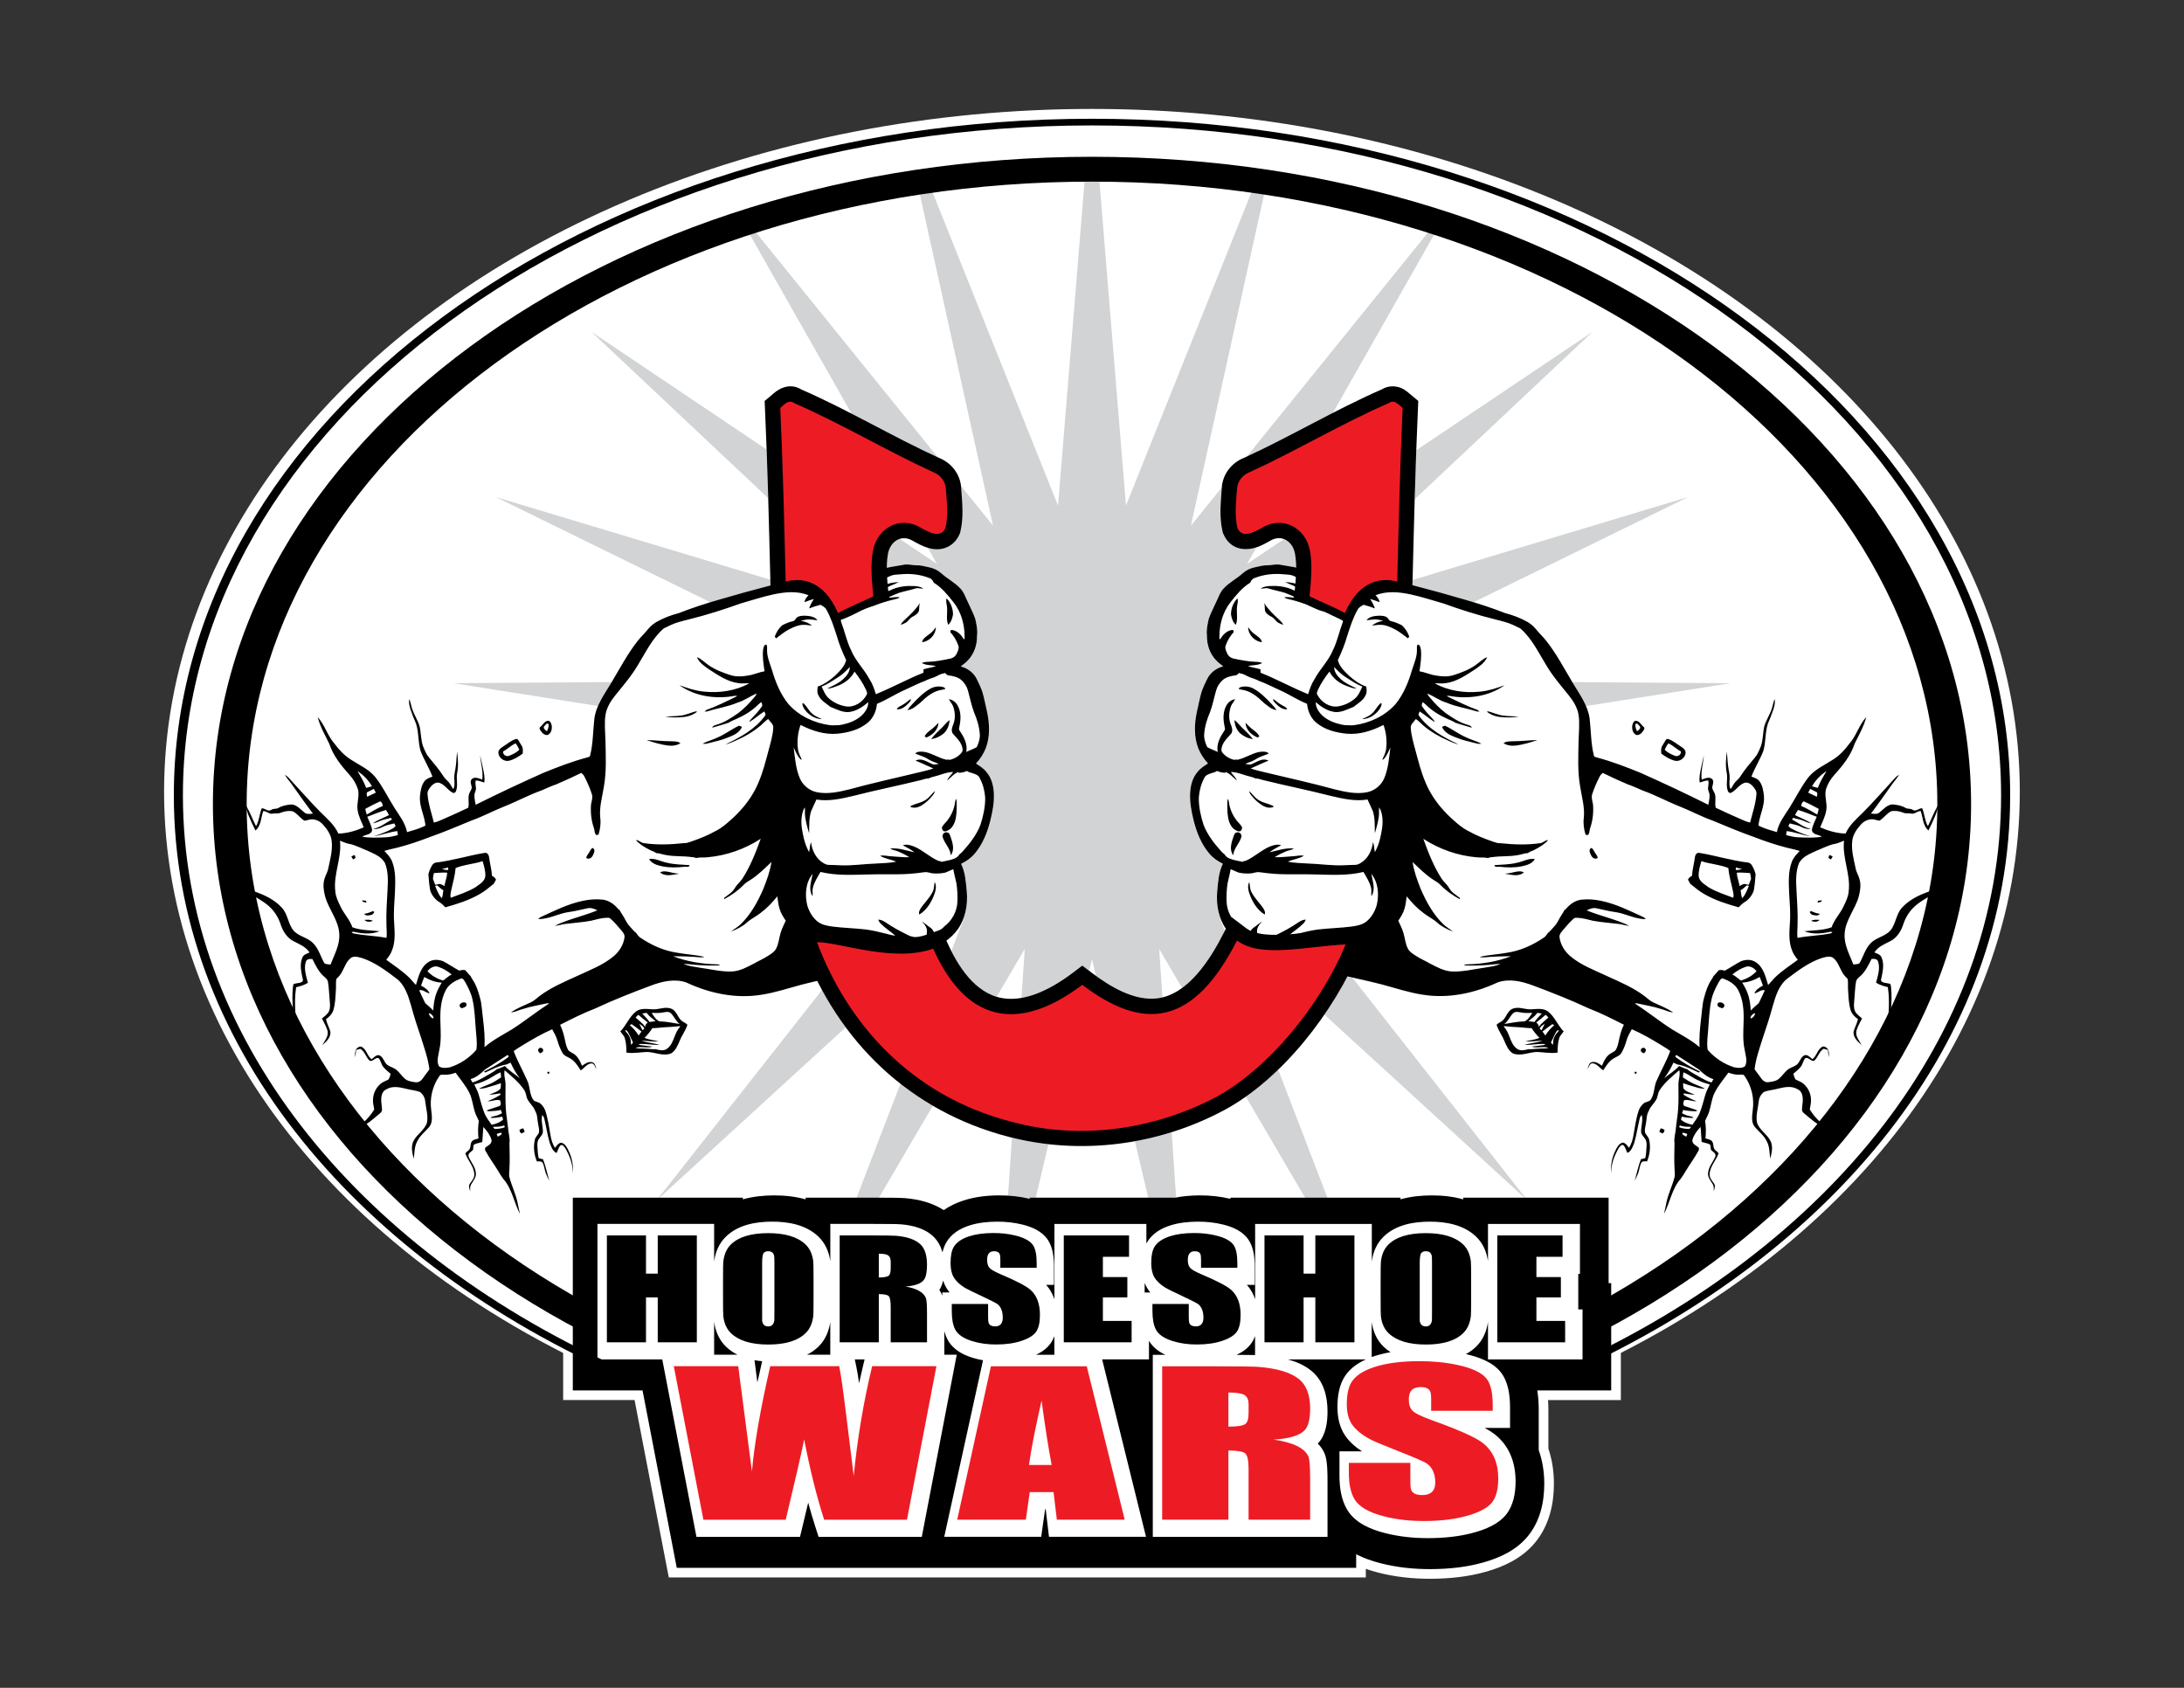
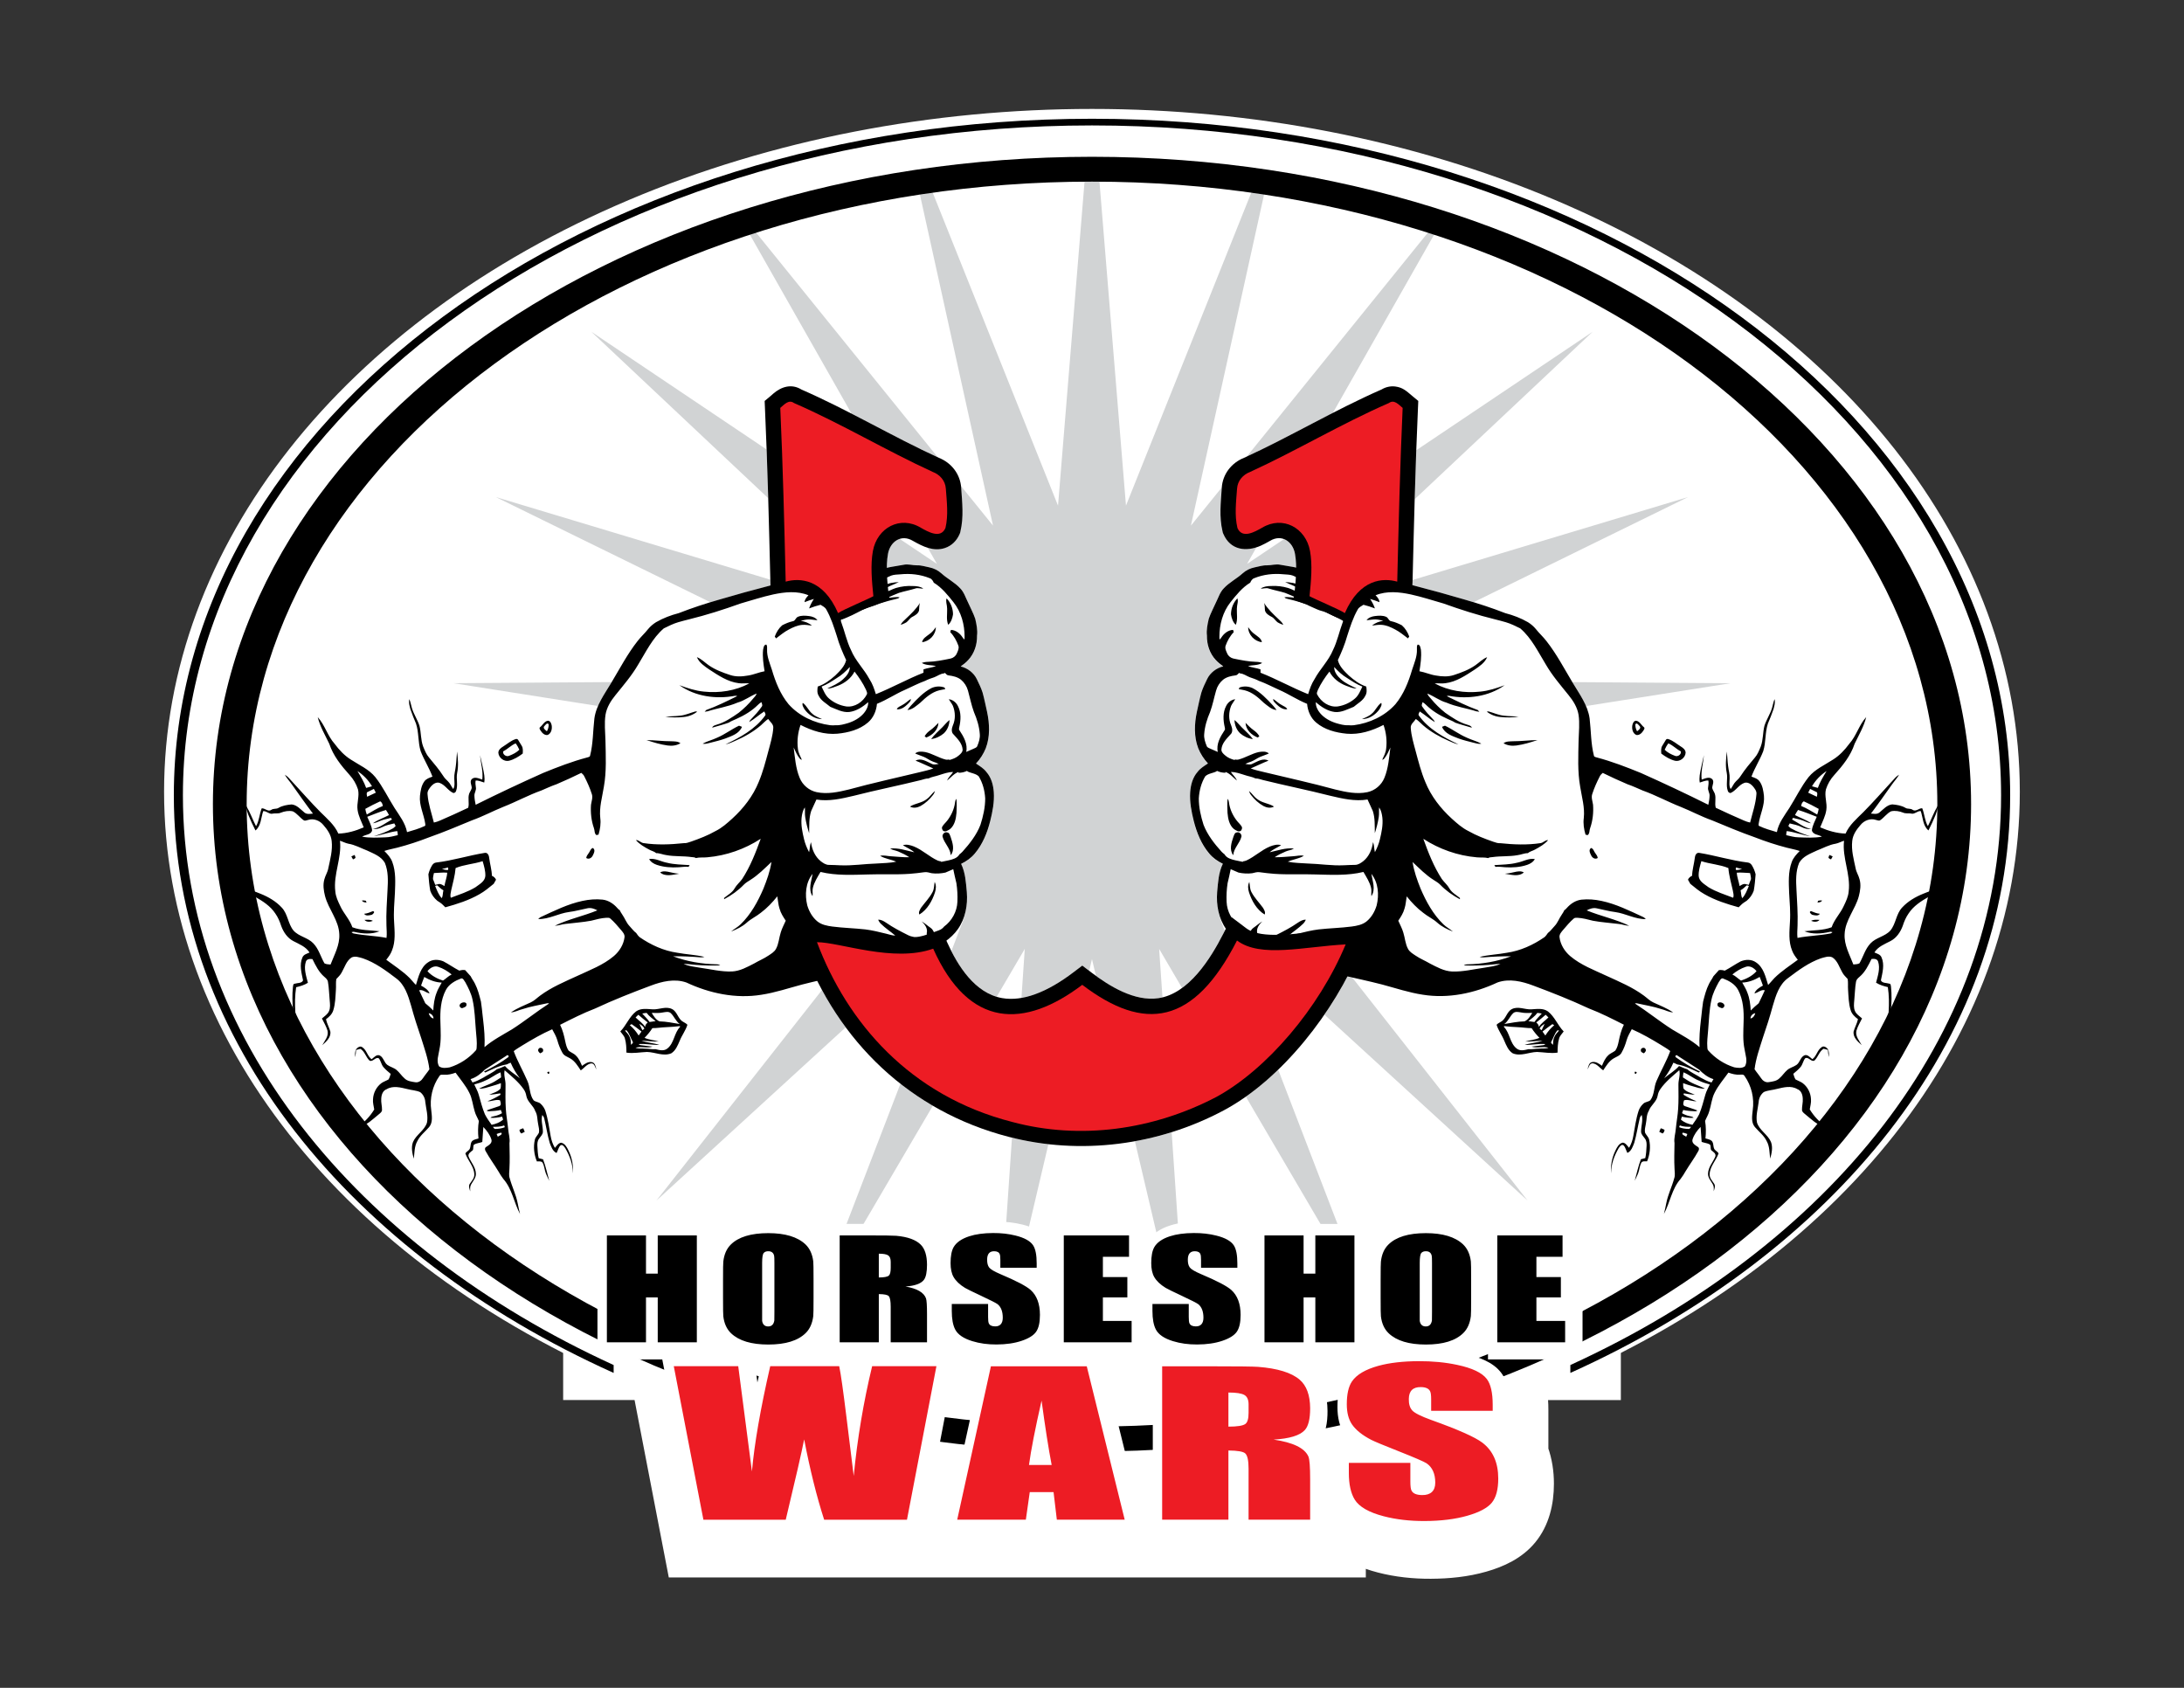
<svg xmlns="http://www.w3.org/2000/svg" version="1.1" x="0px" y="0px" viewBox="0 0 792 612" style="enable-background:new 0 0 792 612;" xml:space="preserve">
  <rect x="0" y="0" width="792" height="612" fill="#333333" stroke="none" />
  <style type="text/css">
	.st0{fill-rule:evenodd;clip-rule:evenodd;fill:#FFFFFF;stroke:#FFFFFF;stroke-width:7;stroke-miterlimit:10;}
	.st1{fill-rule:evenodd;clip-rule:evenodd;fill:#D1D3D4;}
	.st2{fill-rule:evenodd;clip-rule:evenodd;}
	.st3{fill-rule:evenodd;clip-rule:evenodd;fill:#ED1C24;}
	.st4{fill-rule:evenodd;clip-rule:evenodd;fill:#FFFFFF;}
	.st5{fill:#ED1C24;}
</style>
  <g id="Layer_2">
    <ellipse class="st0" cx="395.98" cy="287.09" rx="332.98" ry="244.09" />
    <path class="st0" d="M342.24,438.78c2.21-1.53,4.64-2.67,7.17-3.49c4.14-1.34,8.47-1.83,12.78-1.85c3.77-0.02,7.54,0.36,11.22,1.25   v-0.43h52.72v0.01c2.91-0.58,5.88-0.81,8.84-0.83c3.77-0.02,7.54,0.36,11.22,1.25v-0.43h61.68v0.61c3.7-1.04,7.57-1.43,11.38-1.43   c3.82,0,7.68,0.4,11.37,1.45v-0.63h52.72v31h0.94v38.89h-26.8c0.37,2.33,0.52,4.71,0.52,7.07v14.61c1.38,3.85,2.01,7.97,2.01,12.15   c0,6.94-1.6,13.72-5.96,19.04c-4.16,5.07-10.09,7.79-16.06,9.49c-6.22,1.78-12.7,2.41-19.12,2.44c-6.16,0.03-12.33-0.61-18.33-2.16   c-2.98-0.77-5.95-1.8-8.74-3.22v4.91H245.42l-12.41-64.33h-25.29v-69.89h61.68v0.61c3.7-1.04,7.57-1.43,11.38-1.43   c3.82,0,7.68,0.4,11.37,1.45v-0.63h24.57c2.42,0,4.84,0,7.26,0.04c1.48,0.02,2.96,0.02,4.44,0.16   C333.28,434.89,338.1,436.11,342.24,438.78" />
  </g>
  <g id="Layer_1">
    <path class="st1" d="M308.81,149.99l-38.37-67.53l0.88-1.66l68.78,85.04C329.48,160.94,319.22,155.33,308.81,149.99 M278.58,180.63   l-64.14-60.34l63.57,42.7C278.22,168.87,278.41,174.75,278.58,180.63z M257.63,218.37l-77.8-38.13l99.52,29.95l0.02,0.84l0.03,1.27   c-0.22,0.06-0.44,0.12-0.66,0.18c-5.94,1.52-11.85,3.17-17.73,4.9C259.88,217.69,258.75,218.02,257.63,218.37z M216.85,255.99   l-52.42-8.27l57.39-0.4l-0.14,0.24C220.04,250.32,218.13,253.04,216.85,255.99z M306.68,372.5l-68.63,62.81l60.03-76.34   C300.66,363.72,303.53,368.24,306.68,372.5z M338.28,400.94l-43.03,73.36l31.28-81.34C330.24,395.87,334.16,398.53,338.28,400.94z    M380.19,414.88l-18.8,79.82l5.59-82.18C371.34,413.59,375.75,414.38,380.19,414.88z M424.89,410.53l5.72,84.17l-19.05-80.89   C416.06,413,420.51,411.9,424.89,410.53z M463.52,387.87l33.23,86.43l-44.96-76.65C455.85,394.79,459.78,391.49,463.52,387.87z    M490.48,354.58l63.47,80.73l-73.66-67.4c3.1-4.5,5.89-9.13,8.31-13.74L490.48,354.58z M570.18,247.33l57.39,0.4l-52.42,8.27   c-1.28-2.96-3.18-5.67-4.83-8.43L570.18,247.33z M512.25,210.3l99.92-30.07l-77.8,38.13c-1.12-0.34-2.25-0.67-3.38-0.99   c-5.89-1.72-11.79-3.37-17.73-4.9c-0.36-0.09-0.73-0.19-1.09-0.29l0.07-1.16L512.25,210.3z M513.59,163.26l63.97-42.97   l-64.54,60.72C513.18,175.09,513.37,169.18,513.59,163.26z M452.13,165.55l69.15-85.5l1.31,0.59l-39.24,69.07   C472.96,155.02,462.72,160.63,452.13,165.55z M398.2,59.75l10.12,123.58l47.62-118.92l3.64,0.78l-27.71,125.4l11.19-13.84   l-0.01,0.08c-0.36,5.4-0.99,10.53,0.28,15.88l0.11,0.48l0.2,0.45c2.28,5.26,7.17,6.38,12.01,4.8l-3.42,6.03l13.4-9   c2,0.77,3.51,2.76,3.97,5.34c0.29,1.6,0.41,3.28,0.42,5c-1.87-0.43-3.8-0.65-5.68-1.01c-1.62-0.37-3.22,0.2-4.84,0.19   c-1.56-0.06-3.05,0.46-4.57,0.75c-1.59,0.33-3.1,1.07-4.31,2.16c-2.17,1.96-4.86,3.28-6.85,5.45c-1.35,1.39-1.92,3.31-2.78,5.01   c-0.86,2.01-1.95,3.92-2.65,6c-0.47,2.03-0.92,4.12-0.69,6.22c-0.07,3.2,0.97,6.46,3.18,8.82c0.8,0.9,1.78,1.63,2.74,2.34   c-2.49,0.62-4.73,2.29-5.85,4.62c-0.77,1.59-1.55,3.18-2.09,4.87c-0.64,2.31-1.1,4.66-1.63,7c-0.92,4.33-1.12,8.98,0.48,13.18   c0.83,2.04,2.03,3.93,3.54,5.54c-1.35,0.92-2.79,1.75-3.79,3.09c-1.76,2-2.47,4.68-2.66,7.28c-0.25,3.58,0.47,7.13,1.32,10.58   c1.08,4.2,2.74,8.35,5.57,11.68c1.33,1.62,3.1,2.82,4.96,3.74c-1.56,3.19-1.75,6.79-2.07,10.27c-0.28,3.35,0.12,6.83,1.38,9.96   l-0.18-0.17l1.59,4.13l-0.51,0.99c-3.33,6.5-8.33,14.91-14.97,19.74l-8.31-14.17l1.2,17.59c-0.49,0.12-0.98,0.21-1.47,0.29   c-7.92,1.17-16.26-3.46-22.65-8.08l-1.44-6.12l-1.01,4.28l-2.51-1.91l-3.36,2.54c-4.23,3.2-8.96,6.16-13.99,7.93   c-1.53,0.54-3.11,0.98-4.71,1.25l1.21-17.78l-10.19,17.37c-7.6-2.28-12.88-9.52-16.44-16.55l4.43-11.52l-0.18,0.17   c1.26-3.13,1.66-6.61,1.38-9.96c-0.32-3.48-0.51-7.08-2.07-10.27c1.87-0.92,3.63-2.12,4.96-3.74c2.83-3.34,4.49-7.48,5.57-11.68   c0.86-3.45,1.57-7,1.32-10.58c-0.19-2.6-0.9-5.28-2.66-7.28c-0.99-1.34-2.44-2.17-3.79-3.09c1.51-1.61,2.71-3.5,3.54-5.54   c1.6-4.2,1.4-8.85,0.48-13.18c-0.53-2.34-0.99-4.69-1.63-7c-0.54-1.69-1.32-3.28-2.09-4.87c-1.12-2.33-3.36-4-5.85-4.62   c0.97-0.71,1.94-1.44,2.74-2.34c2.2-2.36,3.25-5.62,3.18-8.82c0.23-2.1-0.22-4.19-0.69-6.22c-0.7-2.08-1.78-3.99-2.65-6   c-0.86-1.7-1.42-3.62-2.78-5.01c-1.99-2.17-4.68-3.48-6.85-5.45c-1.21-1.09-2.71-1.83-4.31-2.16c-1.52-0.29-3.01-0.81-4.57-0.75   c-1.62,0.01-3.23-0.56-4.84-0.19c-2.01,0.39-4.08,0.62-6.07,1.11c0.01-1.75,0.13-3.47,0.42-5.09c0.48-2.68,2.11-4.74,4.23-5.43   l13.54,9.09l-3.33-5.86c1.98,0.61,4.04,0.79,6.17,0.09c2.5-0.82,4.31-2.67,5.35-5.06l0.19-0.45l0.11-0.48   c1.27-5.35,0.64-10.48,0.28-15.88c-0.01-0.21-0.03-0.42-0.06-0.63l11.64,14.39L332.66,66.3l3.74-1.03l47.28,118.07L393.8,59.73   L398.2,59.75z" />
    <path class="st2" d="M656.78,333.9c0.91-0.55,2.03-0.39,3.04-0.36C659.09,334.43,657.74,334.31,656.78,333.9 M659.08,327.23   c0.06-0.16,0.19-0.47,0.25-0.63c0.48-0.11,0.96-0.16,1.45-0.06C660.4,327.12,659.72,327.23,659.08,327.23z M657.14,331.68   c-0.48-0.25-1.33-1.15-0.36-1.3c1.02,0.42,2.05,0.86,3.17,0.95C659.33,332.27,658.05,331.9,657.14,331.68z M663.08,310.87   c0.09-0.29,0.19-0.58,0.33-0.87c0.4,0.16,0.8,0.33,1.19,0.52c-0.18,0.38-0.38,0.74-0.6,1.09   C663.68,311.4,663.12,311.34,663.08,310.87z M622.85,364.5c-0.31-1.44,1.75-1.25,2.3-0.39c0.55,0.62-0.21,1.68-0.96,1.38   C623.71,365.26,622.95,365.13,622.85,364.5L622.85,364.5z M601.71,410.39c0.16-0.44,0.33-0.87,0.54-1.29   c0.48,0.13,0.94,0.32,1.37,0.56c-0.03,0.55-0.25,1.01-0.69,1.34C602.51,410.81,602.1,410.6,601.71,410.39z M592.69,389.11   c0.07-0.14,0.21-0.43,0.27-0.58c0.15,0.06,0.45,0.19,0.6,0.25c-0.07,0.16-0.21,0.48-0.28,0.63   C593.13,389.34,592.84,389.19,592.69,389.11z M596.07,381.93c-0.42-0.28-1.1-0.42-1.03-1.05c-0.17-0.88,1.23-1.34,1.66-0.55   C597.12,380.94,596.59,381.6,596.07,381.93z M631.79,325.68c1.2-1.23,1.73-2.89,2.41-4.43c-0.25-0.14-0.51-0.21-0.79-0.21   c-0.71,0.62-1.36,1.34-2.21,1.78C631.46,323.76,631.34,324.8,631.79,325.68z M630.83,321.28c0.58-0.32,1.16-0.75,1.85-0.77   c0.5,0.08,0.99,0.22,1.49,0.33c0.23-0.71,0.56-1.39,0.81-2.09c0-0.74-0.18-1.47-0.34-2.19c-1.6-0.04-3.2-0.28-4.81-0.13   C629.9,318.09,630.58,319.65,630.83,321.28z M629.61,315.47c0.72,0.01,1.43-0.2,2.13-0.37c-0.74-0.16-1.47-0.34-2.19-0.57   C629.48,314.85,629.32,315.22,629.61,315.47z M616,317.67c0.2,2,2.18,2.96,3.59,4.05c2.78,1.68,5.9,2.64,8.92,3.8   c0.34-0.86,0.02-1.76-0.12-2.62c-0.6-2.71-1.39-5.38-1.62-8.15c-3.13-1.3-6.59-1.44-9.8-2.5C616.47,314,615.92,315.81,616,317.67z    M613.62,317.54c0.05-2.17,0.71-4.26,0.97-6.4c0.06-0.86,0.5-2.06,1.57-1.9c5.94,0.95,11.71,2.81,17.7,3.51   c1.29,0.17,1.73,1.53,2.23,2.54c0.22,0.56,0.42,1.14,0.56,1.73c-0.14,1.99-0.33,3.99-0.68,5.96c-0.49,1.4-1.4,2.67-2.54,3.62   c-0.7,0.46-1.44,0.89-2.03,1.5c-0.3,0.29-0.6,0.59-0.9,0.88c-4.27-1.18-8.53-2.53-12.39-4.75c-1.87-1.04-3.5-2.42-5.14-3.76   c-0.3-0.49-0.59-0.99-0.85-1.5C612.4,318.29,612.97,317.85,613.62,317.54z M607.35,274.04c1.02,0.47,2.42-0.42,2.19-1.59   c-1.61-0.82-2.86-2.2-4.53-2.91c-0.55,0.71-0.98,1.49-1.34,2.31C604.69,272.87,606.01,273.52,607.35,274.04L607.35,274.04z    M602.44,273.24c-0.05-0.94-0.17-1.98,0.36-2.82c0.43-0.73,0.87-1.45,1.32-2.17c0.17-0.29,0.59-0.39,0.9-0.25   c1.71,0.54,3.04,1.78,4.54,2.7c0.79,0.48,1.65,1.15,1.71,2.16c-0.05,1.83-1.98,3.37-3.79,3   C605.61,275.42,603.95,274.37,602.44,273.24z M577.05,310.23c-0.43-0.84-1.09-2.12-0.04-2.76c0.89,0.29,1,1.31,1.55,1.95   c0.39,0.5,0.75,1.03,0.84,1.68C578.5,311.71,577.47,311.1,577.05,310.23z M563.17,378.85c0.04-0.94,0.06-1.9,0.46-2.77   c0.34-0.96,1.13-1.63,1.73-2.41c-0.13-0.03-0.4-0.09-0.53-0.11c-1.06,1.13-1.46,2.68-2.19,4.02   C562.17,378.1,562.85,378.49,563.17,378.85z M559.37,374.03c0.34,0.48,0.69,0.96,1.03,1.44c0.88-1.41,1.93-2.68,3.21-3.73   c-0.16-0.1-0.49-0.3-0.65-0.4C561.73,372.19,560.53,373.08,559.37,374.03z M558.35,373.05c0.23,0.16,0.47,0.32,0.71,0.49   c0.34-0.79,0.73-1.56,1.1-2.33C559.47,371.71,558.56,372.14,558.35,373.05z M558.01,372.43c0.87-1.45,2.33-2.34,3.51-3.51   c-0.33-0.33-0.66-0.66-1-0.98c-1.09,0.99-2.25,1.88-3.41,2.79C557.6,371.19,558.12,371.7,558.01,372.43z M554.25,370.26   c0.73,0.11,1.46,0.21,2.2,0.31c0.76-1.13,1.76-2.05,2.65-3.06c-0.53-0.12-1.06-0.2-1.6-0.24   C556.64,368.48,555.39,369.32,554.25,370.26z M545.38,372.34c2.19,2.23,2.1,5.87,4.6,7.84c1.26,1.04,2.91,0.58,4.33,0.24   c1.22,0.13,2.46-0.19,3.69-0.18c1.17-0.14,2.41,0.1,3.54-0.33c-2-0.62-4.2,0.27-6.17-0.41c1.41-0.12,2.8-0.39,4.2-0.52   c0.34,0,0.61-0.19,0.85-0.41c-2.51-0.21-5.02,0.38-7.54,0.3c2.12-0.7,4.41-0.74,6.5-1.52c-2.09,0.06-4.18,0.37-6.28,0.3   c1.7-0.51,3.53-0.6,5.16-1.34c-1.06-1.08-2.03-2.25-2.84-3.52c-1.65,0.03-3.28-0.29-4.93-0.34c-1.69-0.06-3.38-0.21-5.07-0.39   C545.43,372.12,545.4,372.27,545.38,372.34z M545.52,371.3c2.43-0.38,4.85-0.91,7.32-0.96c1.31-0.54,2.11-1.91,2.83-3.07   c-1.39,0.04-2.8,0.12-4.17-0.18c-0.88-0.13-1.91-0.4-2.68,0.21C547.53,368.46,546.97,370.27,545.52,371.3z M545.51,377.37   c-0.79-1.99-2.16-3.73-2.79-5.79c0.41-0.5,1.04-0.74,1.56-1.09c1.91-1.01,2.07-3.68,4.05-4.63c2.2-1.08,4.61,0.22,6.9,0.12   c2.06-0.1,4.33-0.54,6.13,0.77c2.46,1.94,3.53,5.04,5.69,7.25c-0.58,0.84-1.39,1.53-1.66,2.55c-0.49,1.65-0.54,3.4-0.56,5.12   c-2.49,0.38-4.98-0.15-7.48-0.24c-2.92,0.08-5.9,1.69-8.77,0.5C546.96,380.92,546.24,379.05,545.51,377.37z M593.67,265.16   c0.51-0.42,1.63-1.17,0.92-1.88c-0.37-0.4-1.07-1.43-1.54-0.66C592.98,263.51,593.24,264.39,593.67,265.16z M591.95,262.96   c0.17-0.71,0.49-1.62,1.37-1.63c1.32,0.21,1.85,1.58,2.81,2.33c0.48,0.35,0.01,0.93-0.2,1.29c-0.54,0.85-1.46,1.77-2.57,1.53   C592.05,265.88,591.72,264.25,591.95,262.96z M545.73,316.81c1.1-0.09,2.19-0.27,3.26-0.55c1.18-0.28,2.51-0.58,3.62,0.08   C550.7,318.02,547.97,317.14,545.73,316.81z M542.3,314.32c-0.1-0.16-0.3-0.47-0.4-0.63c2.75-0.21,5.54-0.18,8.23-0.87   c2.16-0.37,4.21-1.75,6.46-1.33c-0.59,1.08-1.68,1.73-2.81,2.11c-2.53,0.85-5.25,1.03-7.9,0.86   C544.69,314.4,543.5,314.17,542.3,314.32z M545.24,269.49c0.98-0.75,2.29-0.65,3.46-0.72c2.96,0.01,5.89-0.4,8.85-0.42   c-2.5,0.82-5.03,1.6-7.65,1.96C548.3,270.53,546.63,270.34,545.24,269.49z M539.16,258.04c0.15-0.02,0.45-0.06,0.61-0.09   c1.89,0.52,3.69,1.39,5.67,1.56c1.75,0.22,3.51,0.16,5.26,0.36c-2.18,0.31-4.41,0.35-6.6,0.11   C542.31,259.83,540.57,259.15,539.16,258.04z M528.95,267.77c-2.28-0.9-5.01-1.73-6.02-4.23c0.35-0.14,0.71-0.27,1.07-0.41   c2.74,1.29,5.14,3.17,7.94,4.35c1.71,0.82,3.58,1.25,5.25,2.16c-0.98,0.24-1.95-0.13-2.89-0.35   C532.5,268.82,530.69,268.41,528.95,267.77L528.95,267.77z M493.89,260.75c1.22-0.56,2.52-1.01,3.52-1.94   c1.41-1.1,1.99-2.94,3.48-3.96c0.37,0.81-0.25,1.6-0.61,2.29C498.82,259.19,496.47,260.74,493.89,260.75z M452.94,323.56   c-0.38-1.22-0.52-2.6,0.12-3.77c0.22,1.23,0.15,2.54,0.76,3.67c1.11,2.11,2.81,3.82,4.21,5.73c0.39,0.73,0.98,1.56,0.57,2.41   C455.71,329.81,453.97,326.71,452.94,323.56z M495.56,224.88c0.71-0.95,1.88-1.35,3.02-1.5c1.35-0.16,2.81-0.29,4.09,0.28   c0.81,0.34,0.94,1.53,1.9,1.6c1.34,0.29,2.59,0.85,3.8,1.47c1.25,1.1,2.1,2.53,2.67,4.07c-0.12,0.17-0.35,0.5-0.46,0.67   c-1.51-1.11-2.95-2.35-4.62-3.21c-1.52-0.81-3.13-1.55-4.87-1.69c-1.18-0.11-2.35,0.14-3.52,0.27c1.12-1.01,2.58-1.49,4.04-1.75   c-0.92-0.22-1.84-0.47-2.79-0.5C497.72,224.57,496.65,224.84,495.56,224.88L495.56,224.88z M447.28,303.43   c0.25-0.6,0.42-1.5,1.21-1.59c0.92-0.32,1.86,0.61,1.7,1.53c-0.61,2.42-2.8,4.16-2.97,6.73   C445.7,308.12,446.56,305.55,447.28,303.43z M453.68,288.28c-0.36-0.44-0.6-0.95-0.75-1.5c1.08,0.87,1.79,2.12,2.93,2.92   c1.78,1.47,4.23,1.54,6.15,2.76c-1.2,0.67-2.66,0.42-3.82-0.2C456.41,291.28,454.91,289.87,453.68,288.28z M462.81,255.28   c-0.48-0.53-1.2-1.03-1.09-1.84c1.06,0.68,1.93,1.62,3.07,2.19c0.69,0.48,1.69,0.68,2,1.55   C465.21,257.37,463.88,256.32,462.81,255.28z M445.14,294.72c-0.07-1.69-0.16-3.39,0.04-5.07c0.32,0.38,0.43,0.86,0.49,1.35   c0.31,2.36,1.33,4.61,2.78,6.49c0.58,0.77,1.35,1.4,1.85,2.24c0.27,0.49,0.03,1.06-0.28,1.47c-0.82,0.65-1.8-0.14-2.53-0.57   C445.76,299.2,445.32,296.83,445.14,294.72L445.14,294.72z M456.09,267.42c-2.24-0.87-4.29-2.78-4.41-5.32   c0.92,0.91,1.82,1.86,2.88,2.62c0.85,0.61,1.65,1.32,2.13,2.26C456.54,267.1,456.24,267.31,456.09,267.42z M447.66,261.08   c0.99,0.72,1.71,1.73,2.57,2.58c1.39,1.42,2.94,2.7,4.11,4.32c-1.71-0.2-3.3-0.97-4.6-2.07   C448.4,264.67,447.75,262.88,447.66,261.08z M449.22,249.89c0.07-0.15,0.2-0.45,0.26-0.6c1.55-0.57,3.27-0.47,4.77,0.22   c2.88,1.5,5.13,3.89,7.31,6.24c0.5,0.54,0.95,1.11,1.37,1.71c-1.85-0.17-3.23-1.55-4.63-2.63c-2.01-1.92-4.19-3.86-6.96-4.54   C450.64,250.12,449.92,250.02,449.22,249.89L449.22,249.89z M458.72,221.35c-0.09-0.91-0.02-1.84-0.31-2.71   c1.38,2.24,3.31,4.04,5.21,5.83c0.62,0.66,1.43,1.21,1.73,2.11c-0.72-0.28-1.46-0.56-2.11-0.98c-0.75-0.58-1.2-1.49-2.07-1.92   C460.17,223.15,459.03,222.51,458.72,221.35z M457.61,232.85c-2.67-0.29-5-2.71-4.97-5.45c0.66,0.98,1.41,1.92,2.41,2.58   C456.05,230.77,457.38,231.48,457.61,232.85z M446.4,222.76c0.02-2.15,0.82-4.25,2.33-5.79c0.18,0.53,0.18,1.09,0.08,1.63   c-0.15,0.71-0.25,1.43-0.28,2.15c-0.06,1.94,0.37,3.95-0.39,5.81C447.07,225.58,446.62,224.15,446.4,222.76z M634.8,369.3   c0.96-0.21,1.48-1.02,1.73-1.92C635.6,367.5,634.77,368.33,634.8,369.3z M611.48,412.17c0.14-0.33,0.28-0.66,0.42-0.99   c-0.56-0.23-1.13-0.44-1.74-0.46C609.73,411.49,611.01,411.77,611.48,412.17z M608.92,408.71c1.08,0.45,2.27,0.61,3.43,0.64   c0.47,0.03,0.64-0.48,0.92-0.77c-1.38,0-2.8-0.01-4.11-0.51C609.1,408.24,608.98,408.56,608.92,408.71z M651.47,322.67   c0.21,4.29,0.55,8.59,0.39,12.89c-0.03,1.51-0.22,3.02-0.02,4.52c3.91-0.79,7.93-0.81,11.85-1.6c0.34-0.03,0.59-0.27,0.85-0.48   c-0.36-0.09-0.72-0.21-1.08-0.09c-2.97,0.67-6.23,0.93-9.11-0.25c3.3-0.4,6.72-0.25,9.87-1.44c0.96-2.85,3.18-5,4.4-7.72   c0.8-1.67,1.63-3.38,1.78-5.26c0.79-6.22-2.41-12.17-1.68-18.39c-1.03,0.31-1.97,0.86-3.03,1.07c-2.42,0.39-4.58,1.62-6.84,2.49   c-2.35,1.11-5.08,2.08-6.42,4.47C651.15,315.96,651.28,319.39,651.47,322.67z M633.66,359.93c0.83,2.06,1.1,4.28,1.22,6.47   c0.9-0.94,1.89-1.79,2.89-2.62c0.8-1.54,1.47-3.15,2.23-4.71c-1.41-0.4-2.47,0.94-3.79,1.12c0.54-1.38,1.87-2.14,3.09-2.83   c-0.36-1.06-0.76-2.09-1.17-3.13c-1.93,1.14-4.07,1.97-6.33,2.04C632.43,357.49,633.23,358.62,633.66,359.93z M628.22,353.34   c1.17,0.55,2.06,1.54,3.14,2.22c2.08-0.69,4.16-1.74,5.62-3.42c-0.89-1.16-2.4-2.1-3.89-1.58   C631.31,351.14,629.66,352.14,628.22,353.34z M610.29,390.66c1.04,0.6,1.98,1.35,3.06,1.88c1.59,0.84,3.33,1.33,4.91,2.18   c-1.59,0.12-3.1-0.49-4.6-0.91c-1.11-0.34-2.23-0.63-3.3-1.07c0.04,0.67-0.04,1.36,0.17,2c1.04,1.22,2.7,1.52,4.08,2.2   c-1.34-0.05-2.67-0.3-3.99-0.5c-0.03,0.13-0.08,0.38-0.11,0.51c1.5,0.93,3.06,1.73,4.71,2.34c-1.51,0.15-3.01-0.78-4.51-0.34   c-0.24,0.65-0.63,1.81,0.27,2.12c1.51,0.57,3.08,0.96,4.57,1.6c-0.26,0.2-0.55,0.29-0.87,0.27c-1.44-0.06-2.88-0.16-4.29-0.47   c-0.15,0.38-0.29,0.77-0.43,1.16c0.86,0.52,1.82,0.88,2.81,1.09c0.48,0.12,1.06,0.13,1.38,0.59c-1.42,0.1-2.85-0.09-4.23-0.43   c-0.12,0.35-0.24,0.7-0.36,1.06c1.15,1.06,2.65,1.6,4.17,1.91c0.87-1.24,1.76-2.47,2.45-3.82c0.96-2.3,1.56-4.72,2.24-7.11   c0.35-1.31,1.08-2.46,1.61-3.7c-1.39-0.38-2.77-0.8-4.06-1.45c-1.93-0.78-3.53-2.18-5.47-2.94   C610.37,389.43,610.32,390.05,610.29,390.66z M657.1,285.1c0.69,0.22,1.41,0.39,2.12,0.59c0.77-2.19,1.98-4.15,3.17-6.12   C660.24,280.98,658.4,282.87,657.1,285.1z M655.71,287.41c1.06,0.47,2.1,1,3.16,1.49c0.05-0.54,0.29-1.1,0.03-1.62   c-0.81-0.43-1.66-0.8-2.48-1.23C656.18,286.5,655.94,286.95,655.71,287.41z M653.17,292.24c2.05,0.82,3.91,2.01,5.81,3.11   c0.27-0.66,0.43-1.35,0.55-2.06c-1.76-0.98-3.54-1.9-5.38-2.73C653.51,290.81,653.27,291.6,653.17,292.24z M620.63,362.53   c-0.81,3.63-0.89,7.36-1.2,11.05c-0.16,2.09-0.47,4.2-0.28,6.3c0.04,0.35,0.05,0.74,0.32,1.01c2.52,2.83,5.8,4.98,9.42,6.11   c1.27,0.24,2.79,0.44,3.9-0.37c1.09-1.95,0.13-4.13-0.15-6.16c-0.69-3.26-0.43-6.6-0.35-9.89c0.14-3.95-0.1-8.09-1.99-11.64   c-1.14-2.15-3.38-3.37-5.57-4.19c-0.77-0.07-1.02,0.87-1.44,1.34C622.18,358.13,621.1,360.24,620.63,362.53z M648.52,299.5   c0.34,0.32,0.65,0.68,1.07,0.91c2.16,1.22,4.5,2.05,6.85,2.8c-2.87-0.43-5.61-1.52-8.5-1.87c-0.14,0.48-0.18,0.98-0.19,1.48   c1.48,0.33,2.94,0.78,4.47,0.79c2.81,0.1,5.67,0.28,8.45-0.24c-1.15-0.8-3.32-0.65-3.61-2.33c0.2-1.73,1.1-3.28,1.76-4.88   c-2.25-0.86-4.47-1.79-6.78-2.48c-0.41,0.6-0.77,1.22-1.11,1.86c1.91,1.03,4.02,1.7,5.81,2.96c-1.04-0.09-1.96-0.61-2.91-0.97   c-1.15-0.46-2.39-0.6-3.57-0.98c-0.1,0.15-0.31,0.44-0.41,0.59c2.28,1.2,4.32,2.98,6.93,3.43c-1.17,0.16-2.34-0.12-3.38-0.66   c-1.38-0.71-2.9-1.01-4.39-1.35C648.9,298.79,648.65,299.26,648.52,299.5z M603.48,390.96c1.79-1.48,3.86-2.67,5.41-4.43   c0.98,0.42,1.95,0.89,2.97,1.18c1.48,1.26,3.28,1.99,4.89,3.05c1.26,0.67,2.52,1.39,3.92,1.74c0.22-0.41,0.46-0.81,0.7-1.21   c-2.04-0.6-3.71-1.94-5.18-3.43c-2.57-1.71-5.23-3.32-7.8-5.03c-0.39-0.54-1.16,0.03-0.69,0.51c2.74,2.04,5.73,3.71,8.79,5.2   c-0.11,0.09-0.34,0.27-0.45,0.36c-2.53-1.15-5.05-2.52-7.83-2.95c-0.44-0.25-0.92-0.42-1.38-0.62   C605.95,387.33,604.84,389.23,603.48,390.96z M488.54,230.6c-0.84,3.02-2.06,5.92-3.38,8.75c0.54,2.3,2.33,4,3.96,5.59   c1.87,1.66,3.94,3.22,6.34,4c0.16,1.1,0.29,2.3-0.32,3.29c-0.86,1.85-2.77,2.8-4.23,4.06c-2.2,0.85-4.41,2.11-6.85,1.88   c-2.64-0.33-4.95-1.85-6.89-3.58c-0.08,1.46,0.59,2.85,1.51,3.95c1.48,1.78,3.58,2.94,5.76,3.64c1.47,0.43,2.99,0.88,4.53,0.78   c0.65,0.06,1.32,0.08,1.97,0c5.7-0.74,11.27-3.31,15.12-7.65c2.97-3.6,4.71-8.02,6.02-12.45c0.77-2.4,1.85-4.8,1.75-7.37   c0.04-0.59-0.14-1.29,0.29-1.77c0.95,0.05,0.97,1.19,1.16,1.9c0.26,2.6-0.14,5.21-0.54,7.77c2.03,0.36,3.92,1.25,5.96,1.55   c2.16,0.39,4.44,0.52,6.55-0.18c2.71-0.89,5.43-1.9,7.78-3.55c1.41-0.98,2.63-2.29,4.26-2.92c-0.85,2.05-2.79,3.31-4.55,4.52   c-3.26,2.12-6.65,4.43-10.6,4.92c-1.28,0.21-2.58-0.07-3.86,0.08c5,2.69,10.87,3.58,16.49,2.97c3.06-0.29,5.99-1.26,8.86-2.32   c-5.74,4.12-13.29,5.13-20.13,3.85c-0.29-0.06-0.58,0.03-0.86,0.09c3.69,1.82,7.39,3.67,11.27,5.06c0.14,0.16,0.42,0.49,0.56,0.65   c-0.34-0.09-0.68-0.15-1.03-0.17c-3.6-1.16-7.4-1.65-10.89-3.17c-2.5-0.69-4.55-2.35-6.94-3.29c0.22,0.76,0.82,1.29,1.31,1.88   c1.54,1.88,3.3,3.6,5.21,5.11c2.47,1.71,5.02,3.47,7.95,4.3c0.63,0.23,1.44,0.36,1.66,1.09c-2-0.62-4.04-1.1-6-1.82   c-0.84-0.56-1.8-0.9-2.71-1.32c-2.89-1.28-5.67-2.92-7.92-5.17c-0.37-0.36-0.77-0.7-1.23-0.95c-0.12,0.53-0.54,1.15-0.1,1.64   c1.18,1.73,2.62,3.26,4.06,4.76c0.24,0.22,0.36,0.52,0.46,0.82c-1.92-1.12-3.57-2.66-5.45-3.85c-0.19,0.49-0.71,1.08-0.25,1.58   c3.53,4.88,8.97,7.85,14.31,10.36c-1.28-0.25-2.46-0.8-3.65-1.33c-3.29-1.44-6.46-3.23-9.19-5.58c-0.89-0.75-1.64-1.66-2.63-2.29   c-0.67,1.03-1.99,1.88-1.85,3.25c0.19,2.88,1.05,5.66,1.79,8.44c1,3.76,1.97,7.54,3.48,11.13c2.06,5.13,5.54,9.59,9.6,13.3   c1.87,1.68,3.77,3.4,6.05,4.51c2.81,1.61,5.85,2.77,8.9,3.84c0.87,0.26,1.73,0.65,2.66,0.56c4.84,0.51,9.77,0.71,14.6-0.03   c1-0.14,1.69-1.16,2.73-1.08c-1.27,1.5-3.05,2.49-4.76,3.42c-0.82,0.49-1.85,0.63-2.56,1.3c-1.3-0.02-2.5,0.58-3.78,0.73   c-2.99,0.55-6.05,0.27-9.05,0.7c-0.52,0.1-1.14,0-1.58,0.36c-1.36-0.34-2.77-0.13-4.15-0.28c-6.88-0.59-13.58-2.95-19.37-6.71   c1.82,5.05,3.79,10.09,6.73,14.6c0.86,1.19,2.04,2.13,2.75,3.43c0.87,1.53,2.49,2.34,3.8,3.43c-0.01,0.11-0.02,0.34-0.02,0.45   c-2.64-1.4-5.1-3.15-7.17-5.3c-0.66-0.68-1.49-1.14-2.27-1.65c-2.89-1.79-5.26-4.24-7.72-6.55c0.51,3.34,1.66,6.56,2.92,9.69   c2.02,4.69,4.53,9.29,8.23,12.88c1.05,1.04,2.38,1.71,3.5,2.66c-2.02-0.8-4.02-1.75-5.65-3.2c-1.56-1.43-3.53-2.29-5.16-3.63   c-2.26-1.69-4.2-3.75-5.96-5.94c-0.28,1.49-0.33,3.02-0.81,4.46c-0.43,1.6-1.34,3-2.25,4.37c0.62,1.4,1.36,2.75,1.8,4.22   c0.64,1.98,0.72,4.15,1.74,6.01c0.59,1.09,1.7,1.73,2.7,2.4c1.66,1.14,3.54,1.88,5.27,2.91c2.5,1.28,5.07,2.73,7.95,2.87   c3.94,0.16,7.79-0.83,11.67-1.36c1.99-0.34,4.04-0.54,5.91-1.38c-1.44-0.01-2.86,0.24-4.28,0.34c-2.99,0.25-6.01,0.31-9.01,0.19   c0.41-0.27,0.89-0.4,1.38-0.39c5.36-0.11,10.73-1.01,15.75-2.91c-3.33-0.05-6.67,0.12-9.98,0.39c-0.48,0.04-0.95-0.06-1.41-0.16   c3.23-0.79,6.59-0.89,9.86-1.51c4.94-0.71,9.58-2.83,13.65-5.65c0.51-0.43,0.89-0.98,1.25-1.52c0.94-0.68,1.61-1.67,2.41-2.5   c1.17-1.21,1.69-2.85,2.65-4.2c0.36-0.52,0.69-1.07,0.96-1.65c0.37-0.05,0.53-0.47,0.81-0.68c1.37-1.57,3.22-2.81,5.33-3.06   c2.44-0.26,4.91-0.06,7.3,0.46c5.29,1.12,10.16,3.56,15.04,5.81c0.4,0.17,0.72,0.46,1.02,0.78c-3.88,0.08-7.35-2.05-11.15-2.56   c-2.26-0.27-4.45-0.92-6.67-1.35c-1.26-0.29-2.54,0.16-3.63,0.75c5.05,2.08,10.5,3.18,15.43,5.57c-1.28-0.01-2.49-0.51-3.75-0.64   c-3.15-0.41-6.33-0.59-9.45-1.18c-1.81-0.46-3.62-0.96-5.49-1.06c-0.49,0.01-1.06-0.09-1.44,0.28c-1.42,1.22-2.61,2.68-3.83,4.09   c-0.65,0.78-1.48,1.64-1.31,2.75c0.34,2.63,1.84,5.03,3.83,6.74c3.88,3.3,8.72,5.08,13.28,7.22c4.62,2.12,9.38,4.1,13.49,7.15   c1.14,0.83,2.13,1.88,3.43,2.47c2.43,1.1,4.93,2.1,7.16,3.58c-1.51,0-2.85-0.86-4.31-1.19c-2.88-0.96-5.88-1.41-8.83-2.08   c-0.25-0.06-0.48-0.03-0.71,0.07c4.61,2.98,8.88,6.44,13.5,9.4c3.39,2.02,6.92,3.85,9.93,6.43c-0.17-3.28,0.11-6.55,0.49-9.8   c0.19-1.38,0.29-2.76,0.46-4.14c0.1-0.86,0.21-1.71,0.34-2.57c0.56-2.21,1.11-4.44,2.16-6.48c0.45-0.95,1.13-1.77,1.57-2.72   c0.68-0.72,1.34-1.47,1.99-2.22c0.72-0.13,1.44-0.02,2.13,0.19c1.98-1.04,3.81-2.34,5.79-3.38c1.8-0.73,3.92-0.8,5.56,0.38   c2.74,1.83,3.45,5.25,4.37,8.18c0.82-0.79,1.51-1.71,2.31-2.53c2.55-2.53,5.6-4.46,8.46-6.6c-0.82-1.02-1.62-2.09-2.07-3.34   c-1.35-3.28-0.96-6.91-0.78-10.36c0.24-3.51-0.09-7.02-0.29-10.51c-0.14-3.75-0.4-7.64,0.94-11.22c0.56-1.59,1.73-2.84,2.9-4.02   c-1.54-0.53-3.16-0.78-4.73-1.2c-3.9-1.01-7.74-2.28-11.5-3.74c-5.28-1.86-10.44-4.03-15.61-6.18c-3.88-1.37-7.52-3.35-11.34-4.88   c-4.67-1.83-9.08-4.26-13.81-5.94c-1.8-0.76-3.56-1.61-5.41-2.23c-3.05-1.29-6.06-2.68-9.04-4.14c-0.43,0.37-0.86,0.76-1.09,1.29   c-1.03,2.02-1.98,4.09-2.67,6.25c-0.51,1.31,0.06,2.7,0.25,4.01c0.2,2.84-0.1,5.73-1.04,8.43c-0.35,0.84-0.12,1.99-0.91,2.58   c-0.19-0.04-0.58-0.13-0.78-0.17c-0.58-1.96-0.9-4.02-0.63-6.06c0.42-3.81-0.71-7.53-1.3-11.27c-1-5.56-0.69-11.23-0.58-16.85   c0.08-3.09,0.45-6.21-0.02-9.29c-0.44-2.68-1.92-5.05-3.61-7.12c-2.9-3.6-5.94-7.11-8.26-11.12c-2.79-4.55-5.15-9.56-9.28-13.09   c-1.7-0.83-3.39-1.69-5.2-2.22c-1.28-0.4-2.6-0.69-3.9-1.04c-6.35-1.56-12.59-3.55-18.74-5.76c-3.92-1.12-7.8-2.4-11.78-3.27   c-4.2-0.9-8.77-1.39-12.84,0.3c0.69,0.69,1.35,1.47,1.42,2.49c-1.12-0.41-2.23-0.85-3.39-1.17c0.72,1.08,1.31,2.22,1.74,3.44   c-1.35-0.54-2.75-0.96-4.16-1.32c-0.76,0.5-1.67,0.89-2.1,1.75C490.62,224.06,489.59,227.35,488.54,230.6L488.54,230.6z    M477.67,251.84c1.38,2.68,4.36,4.71,7.45,4.31c2.29-0.35,4.5-1.36,6.25-2.88c1.32-1.13,1.94-2.79,2.68-4.32   c-1.96-0.76-3.72-1.93-5.48-3.07c-1.81-1.06-3.34-2.5-4.75-4.04c-0.04,1.85,1.21,3.38,2.53,4.53c1.64,1.46,3.66,2.33,5.62,3.25   c-1.36,0.11-2.59-0.57-3.84-0.98c-2.51-0.97-4.79-2.69-6.03-5.13c-1.58,2.05-3.06,4.22-4.15,6.58   C477.76,250.65,477.34,251.27,477.67,251.84z M445.17,320.24c-0.34,2.22-0.46,4.48-0.36,6.73c0.12,3.51,2,6.93,4.82,8.99   c0.87,1.12,2.31,1.72,3.54,2.39c0.33-0.72,0.67-1.47,1.36-1.92c1.12-0.75,2.08-1.71,3.28-2.33c-1.21,1.07-2.32,2.56-1.88,4.27   c-0.01,0.32-0.02,0.65-0.03,0.97c0.75,0.28,1.55,0.43,2.34,0.54c1.55,0.05,3.13-0.12,4.52-0.83c2.71-1.35,5.4-2.75,7.88-4.48   c0.87-0.57,1.82-1.16,2.91-1.09c-0.25,0.54-0.57,1.05-1,1.47c-1.61,1.59-3.52,2.83-5.25,4.29c1.12-0.01,2.18-0.42,3.26-0.67   c2.52-0.61,5.04-1.26,7.62-1.57c4-0.45,8.02-0.53,12.01-1.05c1.86-0.25,3.81-0.63,5.32-1.81c1.84-1.48,3.05-3.62,3.72-5.86   c0.93-3.83,0.62-8.26-1.93-11.43c0.41,2.65,1.67,5.58,0.02,8.09c-0.15-0.99,0.13-1.99-0.11-2.96c-0.47-2.12-1.71-3.96-2.78-5.82   c-5.68,1.39-11.58,1.05-17.37,0.91c-5-0.19-10.01,0.13-15.01-0.23c-1.75-0.14-3.5-0.33-5.24-0.58c-0.93-0.15-1.84,0.17-2.74,0.37   c-1.65,0.21-3.32,0.11-4.94-0.24c-0.94-0.44-1.89-0.84-2.84-1.23C445.97,316.86,445.57,318.55,445.17,320.24z M434.73,289.5   c0,3.25,0.73,6.46,1.71,9.54c1.42,3.7,3.91,6.86,6.54,9.78c0.34,0.35,0.7,0.67,1.09,0.96c0.76,1.4,2.53,1.84,3.98,2.18   c0.87,0.2,1.75,0.36,2.62,0.54l0.11-0.18c0.41-0.07,0.83-0.14,1.21-0.31c3.03-1.39,5.46-3.81,8.55-5.08   c1.27-0.49,2.69-0.91,4.04-0.47c-1.36,0.88-2.92,1.46-4.14,2.57c2.88-0.63,5.79-1.7,8.78-1.36c-0.88,0.59-1.98,0.64-2.93,1.05   c-1.4,0.59-2.78,1.26-4.04,2.1c2.23,0.06,4.46-0.21,6.68-0.35c1.3-0.06,2.61-0.48,3.9-0.16c-1.78,1.07-3.94,1.28-5.83,2.12   c2.33,0.52,4.74,0.49,7.12,0.67c4.44,0.12,8.85,0.86,13.3,0.64c1.3-0.08,2.6-0.11,3.9-0.14c1.17,0.03,2.17-0.67,3.06-1.35   c2.08-1.68,3.19-4.28,3.52-6.89c0.48,1.16,0.38,2.42,0.69,3.62c0.79-1.47,1.43-3.03,1.81-4.65c0.61-2.55,1.17-5.16,0.9-7.8   c-0.15-1.31-0.42-2.67-1.18-3.78c-0.11,1.19,0.06,2.4-0.14,3.59c-0.32,1.95-0.79,3.88-1.42,5.76c-0.06-2.69,0.12-5.47-0.74-8.06   c-0.59-1.4-1.3-2.74-1.9-4.14c-4.55,0.75-9.12-0.32-13.53-1.36c-8.1-2.07-16.3-3.7-24.41-5.71c-0.89-0.24-1.77-0.58-2.71-0.58   c-1.21-0.61-2.59-0.76-3.86-1.21c-1.66-0.51-3.3-1.14-5.06-1.12c0.68,1.07,1.74,1.88,2.18,3.11c-1.35-1.1-2.49-2.57-4.18-3.15   l0.08,0.31c-1.12,0.03-2.22-0.23-3.22-0.72l0.03,0.18c-1.34,0.72-3.04,0.75-4.17,1.83C435.61,283.89,434.89,286.7,434.73,289.5z    M438.81,258.2c-1.09,2.52-1.92,5.19-2.12,7.94c-0.15,1.5,0.33,2.97,0.9,4.34c0.21,0.67,1,0.78,1.53,1.08   c0.84,0.35,1.67,0.71,2.5,1.09c-0.64-2.85,0.93-5.56,2.44-7.84c0.31-0.32,0.12-0.77,0.07-1.15c-0.57-2.51-0.74-5.31,0.5-7.65   c0.61-1.28,1.87-2.33,3.31-2.47c-0.46,0.81-1.09,1.53-1.49,2.38c-0.89,2.26-0.99,4.88,0.02,7.12c0.44,1.05,0.67,2.5-0.31,3.32   c-1.39,1.53-3.03,3.14-3.22,5.31c-0.12,0.95,0.69,1.68,1.35,2.23c0.96,0.87,2.19,1.34,3.42,1.67l0.14-0.18   c0.45,0.07,0.91,0.13,1.36-0.01c2.49-0.66,4.69-2.11,7.21-2.68c1.23-0.2,2.69-0.38,3.72,0.49c-1,0.49-2.07,0.79-3.09,1.22   c-1.17,0.48-2.16,1.31-3.34,1.74c-0.71,0.26-1.44,0.48-2.11,0.83c0.86,0.13,1.82,0.44,2.62-0.06c1.79-0.8,3.81-2.21,5.78-1.11   c-2.19,0.84-4.28,1.91-6.44,2.82c1.67,0.65,3.44,0.96,5.17,1.41c8.51,2.06,17.08,3.92,25.53,6.24c3.77,0.91,7.73,1.77,11.6,0.95   c2.76-0.58,5.13-2.58,6.18-5.2c1.44-3.48,1.68-7.3,2.17-11c-0.64,1.4-1.25,2.84-2.24,4.04c-0.17,0.26-0.48,0.32-0.74,0.44   c0.59-1.29,1.3-2.58,1.44-4.02c0.36-2.9,0.01-5.9-0.96-8.64c-4.11,2.11-8.71,3.61-13.39,3.18c-3.93-0.39-8-1.43-11.06-4.06   c-1.98-1.69-3.04-4.22-3.26-6.77c-3.53-1.41-6.69-3.57-10.17-5.08c-2.43-1.08-4.79-2.35-7.3-3.25c-1.06-0.54-2.18-0.95-3.32-1.31   c-1.16-0.44-2.23-1.31-3.49-1.38c-0.09-0.05-0.28-0.15-0.37-0.2c-0.4,0.36-0.74,0.89-1.33,0.91c-1.58,0.2-3.23,0.56-4.5,1.58   c-1.22,1.01-2.11,2.42-2.53,3.95C440.25,252.99,439.75,255.66,438.81,258.2z M442.2,230.96c0.01,0.31,0.02,0.62,0.04,0.93   c0.24-0.2,0.48-0.4,0.64-0.68c0.91-1.48,2.49-2.75,4.28-2.82c0.08,0.28,0.15,0.55,0.24,0.83c-1.36,1.39-2.31,3.12-2.96,4.94   c-0.3,0.98,0.22,1.95,0.61,2.82c0.4,0.93,1.28,1.6,2.26,1.81c2.71,0.56,5.44,1.11,8.22,1.19c0.75,0,1.5,0.14,2.2,0.4   c-1.56,0.94-3.46,0.72-5.18,1.11c1.46,0.61,3.07,0.68,4.56,1.22c0,0.4,0,0.81,0,1.21c5.88,2.32,11.41,5.43,17.27,7.78   c0.58-1.89,1.22-3.78,2.32-5.45c1.97-3.67,5.08-6.63,6.68-10.51c1.59-3.23,2.29-6.78,3.55-10.13c0.11-0.35,0.35-0.97-0.23-1.05   c-2.53-0.82-4.89-2.06-7.23-3.31c-4.14-1.84-8.49-3.16-12.89-4.2c-0.33-0.06-0.6-0.22-0.81-0.48c1.49-0.25,2.97,0.18,4.46,0.22   c-1.4-0.63-2.78-1.28-4.22-1.82c-1.95-0.61-3.96-0.96-5.91-1.57c-0.96-0.38-1.94,0.12-2.92-0.01c1.12-0.74,2.49-0.91,3.81-0.91   c2.07-0.13,4.16,0.13,6.15,0.72c1.42,0.43,2.68,1.31,4.16,1.53c0.15-0.27,0.31-0.55,0.47-0.83c-1.68-1.33-3.83-1.87-5.72-2.85   c1.8,0.11,3.68,0.29,5.25,1.24c1.37,0.79,2.84,1.35,4.25,2.06c2.55,1.27,4.86,2.99,7.43,4.23c1.92,0.92,3.84,1.89,5.93,2.37   c0.17-0.35,0.34-0.71,0.52-1.06c-1.9-1.21-3.83-2.36-5.73-3.57c-4.72-3-9.78-5.41-14.9-7.63c-1.08-0.4-2.25-0.35-3.37-0.46   c-3.58-0.36-7.27,0.05-10.61,1.42c-0.74,0.25-1.15,0.94-1.44,1.62c-2.91,1.76-5.05,4.46-7.15,7.08   C443.41,221.91,442.19,226.48,442.2,230.96z M438.35,224.35c0.7-2.08,1.78-3.99,2.65-6c0.86-1.7,1.42-3.62,2.78-5.01   c1.99-2.17,4.68-3.48,6.85-5.45c1.21-1.09,2.71-1.83,4.31-2.16c1.51-0.29,3.01-0.81,4.57-0.75c1.62,0.01,3.23-0.56,4.84-0.19   c3.06,0.59,6.25,0.8,9.1,2.16c1.07,0.49,2.24,0.74,3.29,1.28c4.74,2.22,9.44,4.58,13.7,7.65c0.35-0.67,0.86-1.23,1.51-1.62   c3.22-2.07,6.94-3.44,10.77-3.71c3.62-0.25,7.09,1.02,10.54,1.91c5.94,1.52,11.85,3.17,17.73,4.9c5.03,1.43,10.01,3.06,14.88,4.96   c2.86,0.74,5.65,1.8,8.22,3.28c1.08,0.68,2.07,1.51,2.88,2.5c1.18,1.51,2.63,2.79,3.8,4.31c3.7,4.7,6.47,10.02,9.54,15.13   c2.45,4.11,5.49,8.13,6.15,13.01c0.53,4.48,0.43,9.06,1.56,13.46c0.07,0.51,0.74,0.5,1.11,0.66c5.44,1.44,10.7,3.47,15.91,5.6   c8.23,3.68,16.4,7.52,24.46,11.54c0.25-1.08,0.43-2.19,0.46-3.3c0.05-1.07-0.79-2.02-0.52-3.1c0.14-0.79,0.2-1.59,0.09-2.38   c-1.1-0.11-2.1,0.43-3.13,0.72c-0.33-1.72,0.11-3.45,0.43-5.14c0.4-1.59,0.66-3.22,1.08-4.81c-0.26,2.96-1.18,5.89-0.82,8.88   c1.2-0.38,2.77-1.22,3.86-0.14c0.79,0.95-0.04,2.13-0.03,3.19c0.16,0.75,0.68,1.35,0.93,2.06c0.56,1.65-0.13,3.45,0.35,5.1   c3.37,1.62,6.8,3.14,10.23,4.64c0.71,0.33,1.46,0.54,2.22,0.72c0.84-3.39,2.03-6.74,2.29-10.24c0.17-1.19-0.67-2.16-1.37-3.01   c-0.76-0.85-2.02-1.58-3.16-1.07c-1.94,0.76-2.97,2.85-4.89,3.63c-0.46-0.06-0.85-0.36-0.96-0.82c-0.76-2.1,0.06-4.36-0.38-6.51   c-0.52-2.55-0.28-5.18,0.04-7.74c0.2,1.77,0.21,3.55,0.46,5.31c0.16,1.5,0.64,2.96,0.55,4.47c-0.03,1.29-0.31,2.67,0.37,3.85   c0.69-0.9,1.07-2.01,1.91-2.8c0.62-0.58,1.23-1.18,1.68-1.9c1.54-2.4,3.39-4.57,5.21-6.75c0.99-1.14,1.53-2.58,2.11-3.96   c0.92-2.43,0.71-5.08,1.35-7.57c0.71-2.22,2.07-4.18,2.74-6.42c0.33-1.06,0.48-2.18,0.92-3.21c0.32,1.23-0.08,2.48-0.39,3.66   c-0.6,1.76-1.3,3.48-2.02,5.19c-1.08,3.24-0.68,6.77-1.7,10.03c-1.22,3.16-3.09,6.03-4.27,9.21c1.08,0.39,2.29,0.76,2.97,1.76   c1.08,1.5,1.35,3.4,1.56,5.19c0.33,3.48-1.41,6.69-1.9,10.06c-0.02,0.31-0.19,0.81,0.25,0.92c2.02,0.96,4.19,1.57,6.34,2.19   c0.62-3.3,2.74-5.99,4.52-8.74c2.35-3.71,4.24-7.73,6.97-11.19c2.35-2.89,5.85-4.38,8.9-6.38c2.32-1.46,4.23-3.49,5.85-5.69   c2.6-2.88,3.54-6.85,6.15-9.7c-0.83,3.43-2.68,6.5-4.19,9.66c-1.42,4.34-4.34,7.95-7.36,11.3c-1.38,1.49-2.41,3.27-3.04,5.2   c-0.64,2.5,0.53,5.02,0.13,7.53c-0.32,2.22-1.41,4.21-2.22,6.28c2.89,1.26,6.03,2.18,9.2,2.26c1.39-3.16,4.07-5.4,6.46-7.78   c3.58-3.6,6.91-7.44,10.36-11.16c0.81-0.86,1.54-1.84,2.6-2.41c-0.78,1.35-1.86,2.48-2.74,3.76c-2.47,3.46-4.89,6.96-7.47,10.33   c1.02,0.09,2.22,0.35,3.08-0.38c1.41-1.14,2.72-2.76,4.65-2.94c1.65,0.14,3.36,0.41,4.8,1.27c0.79,0.48,1.81,0.12,2.57,0.69   c1.18,0.85,2.34-0.67,3.5-0.55c0.83,2.11,0.89,4.49,2.04,6.49c1.25-2.42,2.15-5.02,3.56-7.36c0.05,1.16-0.42,2.25-0.79,3.32   c-0.78,1.89-1.62,3.76-2.56,5.58c-2.06-1.71-1.99-4.65-2.79-7.01c-1.25-0.14-2.28,1.31-3.57,0.88c-0.93-0.16-1.91,0.09-2.8-0.31   c-1.37-0.54-2.92-0.82-4.37-0.5c-1.61,0.77-2.6,2.38-4.09,3.32c-0.49,0.18-1-0.13-1.48-0.2c-1.98-0.67-4.22,0.23-5.5,1.8   c-1.46,1.66-2.82,3.58-3.04,5.83c-0.39,3.38,0.55,6.7,1.24,9.98c0.25,1.38,1.08,2.56,1.41,3.91c0.58,2,0.26,4.14-0.25,6.12   c-1.25,4.77-4.98,8.72-5.16,13.79c-0.22,3.93,1.81,7.44,3.17,11c0.74-0.08,1.54-0.06,2.21-0.43c1.38-2.39,2.07-5.23,4.04-7.26   c2-2.12,5.22-2.44,7.17-4.62c2.04-2.46,2.05-6.03,4.29-8.37c2.08-2.25,4.79-3.83,7.62-4.97c3.98-1.65,8.16-2.72,12.24-4.07   c0.81-0.28,1.62-0.62,2.49-0.64c-0.94,0.8-2.15,1.13-3.26,1.6c-3.25,1.23-6.46,2.56-9.51,4.23c-2.73,1.55-5.5,3.33-7.25,6.01   c-0.97,1.37-1.63,2.93-2.14,4.52c-0.82,2.25-2.27,4.4-4.45,5.51c-2.1,1.1-4.5,2-5.82,4.12c0.93,0.44,2.15,0.7,2.57,1.77   c1.19,2.66,0.34,5.63-0.22,8.34c0.46,1.09,2.02,0.88,3,1.2c0.63,0.01,0.58,0.74,0.67,1.17c0.3,2.81,0.22,5.66-0.04,8.47   c-0.21,3.16-0.9,6.28-0.84,9.45c1.38-0.27,2.87-0.38,4.09,0.5l-0.39,0.84c-0.81-0.93-2.1-1.05-3.21-0.69   c-0.45,0.16-1.38,0.32-1.18-0.45c0.4-5.99,1.35-12.03,0.42-18.02c-1.49-0.35-2.97-0.79-4.27-1.61c0.63-2.46,1.57-5.12,0.75-7.63   c-0.31-1.04-1.51-1.09-2.4-0.96c-1.14,2.32-2.31,4.75-4.33,6.45c-0.57,0.49-1.18,1.03-1.29,1.81c-0.39,2.2-0.4,4.45-0.63,6.67   c-0.11,1.31-0.3,2.7,0.25,3.94c0.49,1.18,1.66,1.83,2.56,2.68c-0.72,1.48-1.6,2.91-2.05,4.5c-0.41,1.98,1.04,3.57,1.94,5.17   c-1.44-1.25-3.26-2.85-2.93-4.97c0.43-1.51,1.26-2.89,1.57-4.44c-1.14-0.83-2.24-1.85-2.65-3.25c-0.75-2.38-0.77-4.9-0.94-7.37   c-0.11-1.31,0.08-2.64-0.15-3.94c-0.69-0.77-1.49-1.47-1.96-2.41c-1.07-1.86-1.68-4.16-3.55-5.41c-1.33-0.66-2.82-0.05-4.15,0.31   c-4.44,1.54-8.26,4.38-11.97,7.19c-3.22,2.32-4.43,6.33-5.49,9.96c-1.07,3.96-2.32,7.87-3.66,11.75   c-1.16,3.72-2.51,7.45-2.98,11.33c0.71,1.09,1.59,2.07,2.3,3.16c0.59,0.94,1.64,1.73,2.8,1.53c1.37-0.21,2.9-0.37,3.93-1.41   c1.06-0.91,1.8-2.14,2.88-3.04c0.97-0.82,2.27-1.08,3.3-1.81c1.22-0.87,1.39-2.67,2.74-3.41c1.19-0.6,2.17,0.7,3.02,1.34   c1.54-1.13,1.77-3.33,3.38-4.37c0.77-0.6,1.73,0.1,2.24,0.72c0.45,0.89,0.4,1.93,0.34,2.9c-0.19-0.85-0.26-1.73-0.32-2.6   c-0.53-0.15-1.06-0.33-1.6-0.42c-1.58,0.97-1.97,3.02-3.28,4.25c-1.17,0.68-2.2-1.51-3.39-0.8c-0.74,0.95-0.88,2.23-1.65,3.15   c-0.78,0.92-1.71,1.7-2.64,2.47c0.22,0.7,0.4,1.43,0.82,2.05c0.81,0.45,1.7,0.74,2.48,1.26c1.87,1.36,3.02,3.6,3.11,5.9   c0.12,1.26-0.27,2.47-0.44,3.7c1.52,2.5,3.56,4.71,6.07,6.25c-0.18,0.01-0.54,0.04-0.72,0.05c-2.8-0.66-4.84-2.81-7.01-4.55   c-0.49-0.43-1.16-0.85-1.16-1.57c-0.04-1.36,0.39-2.7,0.28-4.07c-0.04-1.37-0.54-2.96-1.96-3.46c-2.31-1.4-5.06-0.63-7.5-0.06   c-1.54,0.43-3.2,0.45-4.67,1.12c-1.11,0.86-1.78,2.21-1.86,3.61c-0.29,2.48-1.1,4.98-0.6,7.48c0.91,2.84,3.91,4.3,5.06,7   c0.74,1.96,0.27,4.11-0.28,6.05c-0.3-2.14-0.17-4.42-1.28-6.36c-0.98-2.05-2.84-3.42-4.29-5.12c-1.41-1.7-0.98-4.05-0.77-6.06   c0.64-4.32-0.43-8.89-2.97-12.45c-0.35-0.66-1.13-0.45-1.73-0.46c-1.42,0.1-2.81-0.27-4.12-0.74c-1.69,2.38-3.65,4.61-4.96,7.24   c-1.11,2.13-1.27,4.57-2,6.84c-0.33,1.22-1.03,2.28-1.49,3.44c0.35,2.09,0.35,4.22,0.13,6.33c0.74,0.23,1.54,0.35,2.18,0.82   c1.07,0.91,0.32,2.72,1.5,3.55c0.35,0.36,0.89,0.59,1.07,1.09c-0.9,2.58-3.14,4.68-3.23,7.53c-0.09,1.36,0.92,2.36,1.61,3.41   c0.61,0.85,0.1,1.89-0.12,2.78c0.01-0.82,0.12-1.7-0.3-2.45c-0.67-1.27-1.83-2.41-1.77-3.95c0.05-2.37,1.82-4.15,2.66-6.25   c0.3-1.13-0.9-1.69-1.57-2.32c-0.27-0.64,0.04-1.46-0.43-2.01c-0.92-0.52-2.01-0.56-2.98-0.93c-0.17-1.81-0.2-3.62-0.38-5.43   c-1.26,1.29-2.39,2.81-2.93,4.54c-0.37,1.36,1,2.07,1.92,2.7c0.57,0.31,0.48,1.07,0.17,1.53c-1.38,2.52-3.11,4.82-4.59,7.28   c-0.56,0.97-1.15,1.92-1.83,2.81c-3.19,3.59-3.81,8.57-6.04,12.69c0.32-1.3,0.61-2.6,0.86-3.91c0.6-3.11,2.05-5.96,2.87-9.01   c0.41-1.11,0.14-2.3,0.12-3.44c-0.18-3.11-0.06-6.23-0.01-9.34c-0.28-1.77,0.37-3.48,0.48-5.24c0.22-2.41,0.7-4.78,0.84-7.2   c0.19-2.88,0.12-5.78,0.1-8.67c-0.05-1.79,0.75-3.54,0.32-5.32c-2.43,2.13-5,4.17-6.86,6.84c-0.53,0.73-0.86,1.57-1,2.46   c-0.4,2.21-2.54,3.45-3.24,5.52c-0.87,1.44-0.7,3.15-1.05,4.73c-0.17,0.99-0.47,2-0.3,3.01c0.34,0.94,1.26,1.58,1.49,2.59   c0.62,2.62,0.29,5.43-0.73,7.91c-0.74,0.02-1.72-0.21-2.14,0.59c-0.59,1.19-0.64,2.55-1.12,3.78c-0.36,0.91-0.8,1.79-1.23,2.67   c0.73-2.61,1.28-5.27,2.25-7.8c0.53-0.16,1.06-0.28,1.59-0.42c0.33-1.44,0.38-2.92,0.47-4.39c0.05-0.92-0.01-1.92-0.6-2.68   c-0.54-0.8-1.4-1.51-1.4-2.55c-0.01-2.01,0.79-4.06,0.22-6.05c-0.3,0.41-0.64,0.81-0.72,1.33c-0.71,2.92-1.13,5.91-1.97,8.8   c-0.54,1.38-1.04,3-2.49,3.67c-0.49-0.9-0.67-2-1.39-2.75c-0.76-0.55-1.37,0.47-1.76,0.99c-1.59,2.77-2.85,5.91-2.69,9.17   c-0.37-2.87,0.28-5.8,1.55-8.38c0.55-1.14,1.28-2.51,2.64-2.77c1.06,0.13,1.6,1.16,2.26,1.88c0.78-1.32,1.28-2.78,1.54-4.29   c0.55-3.05,0.95-6.15,1.91-9.11c0.33-1,0.95-1.89,1.72-2.6c0.7-0.69,1.83-0.62,2.55-1.26c1.55-2.05,1.21-4.78,2.26-7.04   c1.56-3.63,3.58-7.06,4.95-10.78c-1.01-0.83-2.16-1.45-3.25-2.15c-3.46-2.12-6.98-4.15-10.7-5.78c-0.69,1.27-1.44,2.53-1.85,3.93   c-0.44,1.62-1.06,3.19-1.89,4.65c-0.57,1.04-1.77,1.38-2.73,1.95c-1.75,0.97-2.81,2.76-3.89,4.38c-1.26-0.82-2.14-2.27-3.73-2.53   c-1.26-0.13-1.44,1.4-1.95,2.22c0.29-0.99,0.42-2.44,1.64-2.67c1.36-0.3,2.54,0.6,3.58,1.34c0.57-1.32,1.13-2.69,2.19-3.7   c0.74-0.81,1.84-1.13,2.67-1.82c0.69-1,0.98-2.21,1.22-3.37c0.42-2.05,0.93-4.11,1.87-6c-4.17-2.11-8.34-4.24-12.71-5.91   c-6.59-3.08-13.36-5.75-20.17-8.29c-4.06-1.54-8.67-2.63-12.91-1.14c-8.4,3.94-17.92,5.95-27.16,4.45   c-5.02-0.76-9.84-2.39-14.72-3.69c-4.92-1.27-9.9-2.32-14.85-3.45c-4.84-1.1-9.64-2.39-14.47-3.54c-2.63-0.66-5.32-1.2-7.86-2.17   c-2.99-1.19-6.08-2.08-9.04-3.33c-3.96-1.69-7.83-4.03-10.35-7.61c-2.72-3.86-3.63-8.76-3.25-13.41c0.32-3.48,0.51-7.08,2.07-10.27   c-1.87-0.92-3.63-2.12-4.96-3.74c-2.83-3.34-4.49-7.49-5.57-11.68c-0.86-3.45-1.57-7.01-1.32-10.58c0.19-2.6,0.9-5.28,2.66-7.28   c0.99-1.34,2.44-2.17,3.79-3.09c-1.51-1.61-2.71-3.5-3.54-5.54c-1.6-4.2-1.4-8.85-0.48-13.18c0.53-2.34,0.99-4.69,1.63-7   c0.54-1.69,1.32-3.28,2.09-4.87c1.12-2.33,3.36-4,5.85-4.62c-0.97-0.71-1.94-1.44-2.74-2.34c-2.2-2.36-3.25-5.62-3.18-8.82   C437.44,228.47,437.88,226.39,438.35,224.35z" />
    <path class="st2" d="M135.22,333.9c-0.91-0.55-2.03-0.39-3.04-0.36C132.91,334.43,134.26,334.31,135.22,333.9 M132.92,327.23   c-0.06-0.16-0.19-0.47-0.25-0.63c-0.48-0.11-0.96-0.16-1.45-0.06C131.6,327.12,132.28,327.23,132.92,327.23z M134.86,331.68   c0.48-0.25,1.33-1.15,0.36-1.3c-1.02,0.42-2.05,0.86-3.17,0.95C132.67,332.27,133.95,331.9,134.86,331.68L134.86,331.68z    M128.92,310.87c-0.09-0.29-0.19-0.58-0.32-0.87c-0.4,0.16-0.8,0.33-1.19,0.52c0.18,0.38,0.38,0.74,0.6,1.09   C128.32,311.4,128.88,311.34,128.92,310.87z M169.15,364.5c0.31-1.44-1.75-1.25-2.3-0.39c-0.55,0.62,0.21,1.68,0.96,1.38   C168.29,365.25,169.05,365.13,169.15,364.5z M190.29,410.39c-0.16-0.44-0.33-0.87-0.54-1.29c-0.48,0.13-0.94,0.32-1.37,0.56   c0.03,0.55,0.25,1.01,0.69,1.34C189.49,410.81,189.9,410.6,190.29,410.39z M199.31,389.11c-0.07-0.14-0.21-0.43-0.27-0.58   c-0.15,0.06-0.45,0.19-0.6,0.25c0.07,0.16,0.21,0.48,0.28,0.64C198.87,389.34,199.16,389.19,199.31,389.11z M195.93,381.93   c0.42-0.28,1.1-0.42,1.03-1.05c0.17-0.88-1.23-1.34-1.66-0.55C194.88,380.94,195.41,381.6,195.93,381.93z M160.21,325.68   c-1.2-1.23-1.73-2.89-2.41-4.43c0.25-0.14,0.51-0.21,0.79-0.21c0.71,0.62,1.36,1.34,2.21,1.78   C160.54,323.76,160.66,324.8,160.21,325.68L160.21,325.68z M161.17,321.28c-0.58-0.32-1.16-0.75-1.85-0.77   c-0.5,0.08-0.99,0.22-1.49,0.33c-0.23-0.71-0.56-1.39-0.81-2.09c0-0.74,0.18-1.47,0.34-2.19c1.6-0.04,3.2-0.28,4.81-0.13   C162.1,318.09,161.42,319.65,161.17,321.28z M162.39,315.47c-0.72,0.01-1.43-0.2-2.13-0.37c0.74-0.16,1.47-0.34,2.19-0.57   C162.52,314.85,162.68,315.22,162.39,315.47z M176,317.67c-0.2,2-2.18,2.96-3.59,4.05c-2.78,1.68-5.9,2.65-8.92,3.8   c-0.34-0.86-0.02-1.76,0.11-2.62c0.6-2.71,1.39-5.38,1.62-8.15c3.13-1.3,6.59-1.44,9.8-2.5C175.53,314,176.08,315.81,176,317.67z    M178.38,317.54c-0.05-2.17-0.71-4.26-0.97-6.4c-0.06-0.86-0.5-2.06-1.57-1.9c-5.94,0.95-11.71,2.81-17.7,3.51   c-1.29,0.17-1.73,1.53-2.23,2.54c-0.22,0.56-0.42,1.14-0.56,1.73c0.14,1.99,0.33,3.99,0.68,5.96c0.49,1.4,1.4,2.67,2.54,3.62   c0.7,0.46,1.44,0.89,2.03,1.5c0.3,0.29,0.6,0.59,0.9,0.88c4.27-1.18,8.53-2.53,12.39-4.75c1.87-1.04,3.49-2.42,5.14-3.76   c0.3-0.49,0.59-0.99,0.85-1.49C179.6,318.29,179.03,317.85,178.38,317.54z M184.65,274.04c-1.02,0.47-2.42-0.42-2.19-1.59   c1.61-0.82,2.86-2.2,4.53-2.91c0.55,0.71,0.98,1.49,1.34,2.31C187.31,272.87,185.99,273.52,184.65,274.04z M189.56,273.24   c0.05-0.94,0.17-1.98-0.37-2.82c-0.43-0.73-0.87-1.45-1.32-2.17c-0.17-0.29-0.59-0.39-0.9-0.25c-1.71,0.54-3.04,1.78-4.54,2.7   c-0.79,0.48-1.65,1.15-1.71,2.16c0.05,1.83,1.98,3.37,3.79,3C186.39,275.42,188.05,274.37,189.56,273.24z M214.95,310.23   c0.43-0.84,1.09-2.12,0.03-2.76c-0.89,0.29-1,1.31-1.55,1.95c-0.39,0.5-0.75,1.03-0.84,1.68   C213.5,311.71,214.53,311.1,214.95,310.23z M228.83,378.85c-0.04-0.94-0.06-1.9-0.46-2.77c-0.34-0.96-1.13-1.63-1.73-2.41   c0.13-0.03,0.4-0.09,0.53-0.11c1.06,1.13,1.46,2.68,2.19,4.02C229.83,378.1,229.15,378.49,228.83,378.85z M232.63,374.03   c-0.34,0.48-0.69,0.96-1.03,1.44c-0.88-1.41-1.93-2.68-3.21-3.73c0.16-0.1,0.49-0.3,0.65-0.4   C230.27,372.19,231.47,373.08,232.63,374.03L232.63,374.03z M233.65,373.05c-0.23,0.16-0.47,0.32-0.7,0.49   c-0.34-0.79-0.73-1.56-1.1-2.33C232.53,371.71,233.44,372.14,233.65,373.05z M233.99,372.43c-0.87-1.45-2.33-2.34-3.51-3.51   c0.33-0.33,0.66-0.66,1-0.98c1.09,0.99,2.25,1.88,3.41,2.79C234.4,371.19,233.88,371.7,233.99,372.43z M237.75,370.26   c-0.73,0.11-1.46,0.21-2.2,0.31c-0.76-1.13-1.75-2.05-2.65-3.06c0.53-0.12,1.06-0.2,1.6-0.24   C235.36,368.48,236.61,369.32,237.75,370.26z M246.62,372.34c-2.19,2.23-2.1,5.87-4.6,7.84c-1.26,1.04-2.91,0.58-4.33,0.24   c-1.22,0.13-2.46-0.19-3.69-0.18c-1.18-0.14-2.41,0.1-3.54-0.33c2-0.62,4.2,0.27,6.17-0.41c-1.41-0.12-2.8-0.39-4.2-0.52   c-0.34,0-0.61-0.19-0.85-0.41c2.51-0.21,5.02,0.38,7.54,0.3c-2.12-0.7-4.41-0.74-6.5-1.52c2.09,0.06,4.18,0.37,6.28,0.3   c-1.7-0.51-3.53-0.6-5.16-1.34c1.06-1.08,2.03-2.24,2.84-3.52c1.65,0.03,3.28-0.29,4.93-0.34c1.69-0.06,3.38-0.21,5.07-0.39   C246.57,372.12,246.6,372.27,246.62,372.34z M246.48,371.3c-2.43-0.38-4.85-0.91-7.32-0.96c-1.31-0.54-2.11-1.91-2.83-3.07   c1.39,0.04,2.8,0.12,4.17-0.18c0.88-0.13,1.91-0.4,2.68,0.21C244.47,368.47,245.03,370.27,246.48,371.3z M246.49,377.37   c0.79-1.99,2.16-3.73,2.79-5.79c-0.41-0.5-1.04-0.74-1.56-1.09c-1.91-1.01-2.07-3.68-4.05-4.63c-2.2-1.08-4.61,0.22-6.9,0.12   c-2.06-0.1-4.33-0.54-6.13,0.77c-2.46,1.94-3.53,5.04-5.69,7.25c0.58,0.84,1.39,1.53,1.66,2.55c0.49,1.65,0.54,3.4,0.56,5.12   c2.49,0.38,4.98-0.15,7.48-0.24c2.92,0.08,5.9,1.69,8.77,0.5C245.04,380.92,245.76,379.05,246.49,377.37z M198.33,265.16   c-0.51-0.42-1.63-1.17-0.92-1.88c0.37-0.4,1.07-1.43,1.54-0.66C199.02,263.51,198.76,264.39,198.33,265.16z M200.05,262.96   c-0.17-0.71-0.49-1.62-1.37-1.63c-1.32,0.21-1.85,1.58-2.81,2.33c-0.48,0.35-0.01,0.93,0.2,1.29c0.54,0.85,1.46,1.77,2.57,1.53   C199.95,265.88,200.28,264.25,200.05,262.96z M246.27,316.81c-1.1-0.09-2.19-0.27-3.26-0.55c-1.18-0.28-2.51-0.58-3.62,0.08   C241.3,318.02,244.03,317.14,246.27,316.81z M249.7,314.32c0.1-0.16,0.3-0.47,0.39-0.63c-2.75-0.21-5.53-0.18-8.23-0.87   c-2.16-0.37-4.21-1.75-6.46-1.33c0.59,1.08,1.68,1.73,2.81,2.11c2.53,0.85,5.25,1.03,7.9,0.86   C247.31,314.4,248.51,314.17,249.7,314.32z M246.76,269.49c-0.99-0.75-2.29-0.65-3.46-0.72c-2.96,0.01-5.89-0.4-8.85-0.42   c2.5,0.82,5.03,1.6,7.65,1.96C243.7,270.53,245.37,270.34,246.76,269.49L246.76,269.49z M252.84,258.04   c-0.15-0.02-0.45-0.06-0.61-0.09c-1.89,0.52-3.7,1.39-5.67,1.56c-1.75,0.22-3.51,0.16-5.26,0.36c2.18,0.31,4.41,0.35,6.6,0.11   C249.69,259.83,251.43,259.15,252.84,258.04z M263.05,267.77c2.28-0.9,5.01-1.73,6.02-4.23c-0.35-0.14-0.71-0.27-1.07-0.41   c-2.74,1.29-5.15,3.17-7.94,4.35c-1.71,0.82-3.58,1.25-5.25,2.16c0.98,0.24,1.95-0.13,2.89-0.35   C259.5,268.82,261.31,268.41,263.05,267.77L263.05,267.77z M298.11,260.75c-1.22-0.56-2.52-1.01-3.52-1.94   c-1.41-1.1-1.99-2.94-3.48-3.96c-0.36,0.81,0.25,1.6,0.61,2.29C293.18,259.19,295.53,260.74,298.11,260.75z M339.06,323.56   c0.38-1.22,0.52-2.6-0.12-3.77c-0.22,1.23-0.15,2.54-0.76,3.67c-1.11,2.11-2.81,3.82-4.21,5.73c-0.39,0.73-0.98,1.56-0.57,2.41   C336.29,329.81,338.03,326.71,339.06,323.56z M296.44,224.88c-0.71-0.95-1.88-1.35-3.02-1.5c-1.35-0.16-2.81-0.29-4.09,0.28   c-0.81,0.34-0.94,1.53-1.9,1.61c-1.34,0.29-2.59,0.85-3.8,1.47c-1.25,1.1-2.1,2.53-2.67,4.07c0.12,0.17,0.35,0.5,0.46,0.67   c1.51-1.11,2.94-2.35,4.62-3.21c1.52-0.81,3.13-1.55,4.87-1.69c1.18-0.11,2.35,0.14,3.52,0.27c-1.12-1.01-2.58-1.49-4.04-1.75   c0.92-0.22,1.84-0.47,2.79-0.5C294.27,224.57,295.35,224.84,296.44,224.88z M344.72,303.43c-0.25-0.6-0.42-1.5-1.21-1.59   c-0.92-0.32-1.86,0.61-1.7,1.53c0.61,2.42,2.8,4.16,2.97,6.73C346.3,308.12,345.44,305.55,344.72,303.43z M338.32,288.28   c0.36-0.44,0.6-0.95,0.75-1.5c-1.08,0.87-1.79,2.12-2.93,2.92c-1.78,1.47-4.23,1.54-6.15,2.76c1.19,0.67,2.66,0.42,3.82-0.2   C335.59,291.28,337.09,289.87,338.32,288.28z M329.19,255.28c0.48-0.53,1.2-1.03,1.09-1.84c-1.06,0.68-1.93,1.62-3.07,2.19   c-0.69,0.48-1.69,0.68-2,1.55C326.79,257.37,328.13,256.32,329.19,255.28z M346.86,294.72c0.07-1.69,0.16-3.39-0.04-5.07   c-0.32,0.38-0.43,0.86-0.49,1.35c-0.31,2.36-1.33,4.61-2.78,6.49c-0.58,0.77-1.35,1.4-1.85,2.24c-0.27,0.49-0.03,1.06,0.28,1.47   c0.82,0.65,1.8-0.14,2.53-0.57C346.24,299.2,346.68,296.83,346.86,294.72z M335.91,267.42c2.24-0.87,4.3-2.78,4.41-5.32   c-0.92,0.91-1.82,1.86-2.88,2.62c-0.85,0.61-1.65,1.32-2.13,2.26C335.46,267.1,335.76,267.31,335.91,267.42z M344.34,261.08   c-0.99,0.72-1.71,1.73-2.57,2.58c-1.39,1.42-2.94,2.7-4.11,4.32c1.71-0.2,3.3-0.97,4.6-2.07   C343.6,264.67,344.25,262.88,344.34,261.08z M342.78,249.89c-0.07-0.15-0.2-0.45-0.26-0.6c-1.55-0.57-3.27-0.47-4.77,0.22   c-2.88,1.5-5.13,3.89-7.31,6.24c-0.5,0.54-0.95,1.11-1.37,1.71c1.85-0.17,3.23-1.55,4.63-2.63c2.01-1.92,4.19-3.86,6.96-4.54   C341.36,250.12,342.08,250.02,342.78,249.89L342.78,249.89z M333.28,221.35c0.09-0.91,0.02-1.84,0.31-2.71   c-1.38,2.24-3.31,4.04-5.21,5.83c-0.62,0.66-1.43,1.21-1.73,2.11c0.72-0.28,1.46-0.56,2.11-0.98c0.75-0.58,1.2-1.49,2.07-1.92   C331.83,223.15,332.97,222.51,333.28,221.35z M334.39,232.85c2.67-0.29,5-2.71,4.97-5.45c-0.66,0.98-1.41,1.92-2.41,2.58   C335.95,230.77,334.62,231.48,334.39,232.85z M345.6,222.76c-0.02-2.15-0.82-4.25-2.33-5.79c-0.18,0.53-0.18,1.09-0.08,1.63   c0.15,0.71,0.25,1.43,0.28,2.15c0.06,1.94-0.37,3.95,0.39,5.81C344.93,225.58,345.38,224.15,345.6,222.76z M157.2,369.3   c-0.96-0.21-1.48-1.02-1.73-1.92C156.4,367.5,157.23,368.33,157.2,369.3z M180.52,412.17c-0.13-0.33-0.28-0.66-0.42-0.99   c0.56-0.23,1.14-0.44,1.74-0.46C182.27,411.49,180.99,411.77,180.52,412.17z M183.08,408.71c-1.08,0.45-2.27,0.61-3.43,0.64   c-0.47,0.03-0.64-0.48-0.92-0.77c1.39,0,2.8-0.01,4.11-0.51C182.9,408.24,183.02,408.56,183.08,408.71z M140.53,322.66   c-0.21,4.3-0.55,8.59-0.39,12.9c0.03,1.51,0.22,3.02,0.02,4.52c-3.91-0.79-7.93-0.81-11.85-1.6c-0.34-0.03-0.59-0.27-0.85-0.48   c0.36-0.09,0.72-0.21,1.08-0.09c2.97,0.67,6.23,0.93,9.11-0.25c-3.3-0.4-6.72-0.25-9.87-1.44c-0.96-2.85-3.18-5-4.4-7.72   c-0.8-1.67-1.63-3.38-1.78-5.26c-0.79-6.22,2.41-12.17,1.68-18.39c1.03,0.31,1.97,0.86,3.03,1.07c2.42,0.39,4.58,1.62,6.84,2.49   c2.35,1.11,5.08,2.08,6.42,4.47C140.85,315.96,140.72,319.39,140.53,322.66z M158.34,359.93c-0.83,2.06-1.1,4.28-1.22,6.47   c-0.9-0.94-1.89-1.79-2.89-2.62c-0.8-1.54-1.47-3.15-2.23-4.71c1.41-0.4,2.47,0.94,3.78,1.12c-0.54-1.38-1.87-2.14-3.09-2.82   c0.36-1.06,0.76-2.09,1.17-3.13c1.93,1.14,4.07,1.97,6.33,2.04C159.57,357.49,158.77,358.62,158.34,359.93z M163.78,353.34   c-1.18,0.55-2.06,1.54-3.14,2.22c-2.08-0.69-4.16-1.74-5.62-3.42c0.89-1.16,2.4-2.1,3.89-1.58   C160.69,351.14,162.34,352.14,163.78,353.34z M181.71,390.66c-1.04,0.6-1.98,1.35-3.05,1.88c-1.59,0.84-3.33,1.33-4.91,2.18   c1.59,0.12,3.1-0.49,4.6-0.91c1.11-0.34,2.23-0.63,3.3-1.07c-0.04,0.67,0.04,1.36-0.16,2c-1.04,1.22-2.7,1.52-4.08,2.2   c1.34-0.05,2.67-0.3,3.99-0.5c0.03,0.13,0.08,0.38,0.11,0.51c-1.5,0.93-3.06,1.73-4.71,2.34c1.51,0.15,3.01-0.78,4.51-0.34   c0.24,0.65,0.63,1.81-0.28,2.12c-1.51,0.57-3.08,0.96-4.57,1.6c0.26,0.2,0.55,0.29,0.87,0.27c1.44-0.06,2.88-0.16,4.29-0.47   c0.15,0.38,0.29,0.77,0.43,1.16c-0.86,0.52-1.82,0.88-2.81,1.09c-0.48,0.12-1.06,0.13-1.38,0.59c1.42,0.1,2.85-0.09,4.23-0.43   c0.12,0.35,0.24,0.7,0.36,1.06c-1.15,1.06-2.65,1.6-4.17,1.91c-0.87-1.24-1.76-2.47-2.44-3.82c-0.96-2.3-1.56-4.72-2.24-7.11   c-0.35-1.31-1.08-2.46-1.61-3.7c1.39-0.38,2.77-0.8,4.06-1.45c1.93-0.78,3.53-2.18,5.47-2.94   C181.63,389.43,181.68,390.05,181.71,390.66z M134.9,285.1c-0.69,0.22-1.41,0.39-2.12,0.59c-0.77-2.19-1.98-4.15-3.17-6.12   C131.76,280.98,133.6,282.87,134.9,285.1z M136.29,287.41c-1.06,0.47-2.1,1-3.16,1.49c-0.05-0.54-0.29-1.1-0.03-1.62   c0.81-0.43,1.66-0.8,2.48-1.23C135.82,286.5,136.06,286.95,136.29,287.41z M138.83,292.24c-2.05,0.82-3.91,2.01-5.81,3.11   c-0.27-0.66-0.43-1.35-0.55-2.06c1.76-0.98,3.54-1.9,5.38-2.73C138.49,290.81,138.73,291.6,138.83,292.24z M171.37,362.53   c0.81,3.63,0.89,7.36,1.2,11.05c0.16,2.1,0.47,4.2,0.28,6.31c-0.04,0.35-0.05,0.74-0.32,1.01c-2.52,2.83-5.8,4.98-9.42,6.11   c-1.27,0.24-2.78,0.44-3.9-0.37c-1.09-1.95-0.13-4.13,0.15-6.16c0.69-3.26,0.43-6.6,0.35-9.89c-0.14-3.95,0.1-8.09,1.99-11.64   c1.14-2.15,3.38-3.37,5.57-4.19c0.77-0.07,1.02,0.87,1.44,1.34C169.82,358.13,170.9,360.24,171.37,362.53z M143.48,299.5   c-0.34,0.32-0.65,0.68-1.07,0.91c-2.16,1.22-4.5,2.05-6.85,2.8c2.87-0.43,5.61-1.52,8.5-1.87c0.14,0.48,0.18,0.98,0.19,1.48   c-1.48,0.33-2.94,0.78-4.47,0.79c-2.81,0.1-5.67,0.28-8.45-0.24c1.15-0.8,3.32-0.65,3.61-2.33c-0.2-1.73-1.1-3.28-1.76-4.88   c2.25-0.86,4.47-1.79,6.78-2.48c0.41,0.6,0.77,1.22,1.1,1.86c-1.91,1.03-4.02,1.7-5.81,2.96c1.04-0.09,1.96-0.61,2.91-0.97   c1.15-0.46,2.39-0.6,3.57-0.98c0.1,0.15,0.31,0.44,0.41,0.59c-2.28,1.2-4.32,2.98-6.93,3.43c1.17,0.16,2.34-0.12,3.38-0.66   c1.38-0.71,2.9-1.01,4.4-1.35C143.1,298.79,143.35,299.26,143.48,299.5z M188.52,390.96c-1.79-1.48-3.86-2.67-5.4-4.43   c-0.98,0.42-1.95,0.89-2.97,1.18c-1.48,1.26-3.28,1.99-4.89,3.04c-1.26,0.67-2.52,1.39-3.92,1.74c-0.22-0.41-0.46-0.81-0.7-1.21   c2.04-0.6,3.71-1.94,5.18-3.43c2.57-1.71,5.23-3.32,7.8-5.03c0.39-0.54,1.16,0.03,0.69,0.51c-2.73,2.04-5.73,3.71-8.79,5.2   c0.11,0.09,0.34,0.27,0.45,0.36c2.53-1.15,5.05-2.52,7.83-2.95c0.44-0.25,0.92-0.42,1.38-0.62   C186.05,387.33,187.16,389.23,188.52,390.96z M303.46,230.6c0.84,3.02,2.06,5.92,3.39,8.75c-0.54,2.3-2.34,4-3.96,5.59   c-1.87,1.66-3.94,3.22-6.35,4c-0.15,1.1-0.29,2.3,0.32,3.29c0.86,1.85,2.77,2.8,4.23,4.06c2.2,0.85,4.41,2.11,6.85,1.88   c2.64-0.33,4.95-1.85,6.89-3.58c0.08,1.46-0.59,2.85-1.51,3.95c-1.48,1.78-3.58,2.94-5.76,3.64c-1.47,0.43-2.99,0.88-4.53,0.78   c-0.65,0.06-1.32,0.08-1.97,0c-5.7-0.74-11.27-3.31-15.12-7.65c-2.97-3.6-4.71-8.02-6.02-12.45c-0.77-2.4-1.85-4.8-1.75-7.37   c-0.04-0.59,0.14-1.29-0.29-1.77c-0.95,0.05-0.97,1.19-1.16,1.9c-0.26,2.6,0.14,5.21,0.54,7.77c-2.03,0.36-3.92,1.25-5.95,1.55   c-2.16,0.39-4.44,0.52-6.55-0.19c-2.71-0.89-5.43-1.9-7.78-3.55c-1.41-0.98-2.63-2.29-4.26-2.92c0.85,2.05,2.79,3.31,4.55,4.52   c3.26,2.12,6.65,4.43,10.6,4.92c1.28,0.21,2.58-0.07,3.86,0.08c-5,2.69-10.87,3.58-16.49,2.97c-3.06-0.29-5.99-1.26-8.86-2.32   c5.74,4.12,13.29,5.13,20.13,3.85c0.29-0.06,0.58,0.03,0.86,0.09c-3.69,1.82-7.39,3.67-11.27,5.06c-0.14,0.16-0.42,0.49-0.57,0.65   c0.34-0.09,0.68-0.15,1.03-0.17c3.6-1.16,7.4-1.65,10.89-3.17c2.5-0.69,4.55-2.35,6.94-3.29c-0.22,0.76-0.82,1.29-1.31,1.88   c-1.54,1.88-3.3,3.6-5.21,5.11c-2.47,1.71-5.02,3.47-7.94,4.3c-0.63,0.23-1.44,0.36-1.66,1.09c2-0.62,4.04-1.1,6-1.82   c0.84-0.56,1.79-0.9,2.71-1.32c2.89-1.28,5.67-2.92,7.92-5.17c0.37-0.36,0.77-0.7,1.23-0.95c0.12,0.53,0.54,1.15,0.1,1.64   c-1.18,1.73-2.62,3.26-4.06,4.76c-0.24,0.22-0.36,0.52-0.46,0.82c1.92-1.12,3.57-2.66,5.45-3.85c0.19,0.49,0.71,1.08,0.25,1.58   c-3.53,4.88-8.98,7.85-14.31,10.36c1.28-0.25,2.46-0.8,3.65-1.33c3.29-1.44,6.46-3.23,9.19-5.58c0.89-0.75,1.64-1.66,2.63-2.29   c0.67,1.03,1.99,1.88,1.85,3.25c-0.19,2.88-1.05,5.66-1.79,8.44c-1,3.76-1.97,7.54-3.48,11.13c-2.06,5.13-5.54,9.59-9.6,13.3   c-1.87,1.68-3.77,3.4-6.05,4.51c-2.81,1.61-5.85,2.77-8.9,3.84c-0.87,0.26-1.73,0.65-2.66,0.56c-4.84,0.51-9.77,0.71-14.6-0.03   c-1-0.14-1.69-1.16-2.73-1.08c1.27,1.5,3.05,2.49,4.76,3.42c0.82,0.49,1.85,0.63,2.56,1.3c1.3-0.02,2.5,0.58,3.78,0.73   c2.99,0.55,6.05,0.27,9.05,0.7c0.52,0.1,1.14,0,1.58,0.36c1.36-0.34,2.77-0.13,4.15-0.28c6.88-0.59,13.58-2.95,19.37-6.71   c-1.82,5.05-3.79,10.09-6.73,14.6c-0.86,1.19-2.04,2.13-2.76,3.43c-0.87,1.53-2.49,2.34-3.79,3.43c0.01,0.11,0.02,0.34,0.02,0.45   c2.64-1.4,5.1-3.15,7.17-5.3c0.66-0.68,1.49-1.14,2.27-1.65c2.89-1.79,5.26-4.24,7.72-6.55c-0.51,3.34-1.66,6.56-2.92,9.69   c-2.02,4.69-4.53,9.29-8.23,12.88c-1.05,1.04-2.38,1.71-3.5,2.66c2.02-0.8,4.02-1.75,5.65-3.2c1.56-1.43,3.53-2.29,5.16-3.63   c2.26-1.69,4.2-3.75,5.96-5.94c0.28,1.49,0.33,3.02,0.81,4.46c0.43,1.6,1.34,3,2.25,4.37c-0.62,1.4-1.36,2.75-1.8,4.22   c-0.64,1.98-0.72,4.15-1.74,6.01c-0.59,1.09-1.7,1.73-2.7,2.4c-1.66,1.14-3.54,1.88-5.27,2.91c-2.5,1.28-5.07,2.73-7.95,2.87   c-3.94,0.16-7.79-0.84-11.67-1.36c-1.99-0.34-4.05-0.54-5.91-1.38c1.44-0.01,2.85,0.24,4.28,0.34c2.99,0.25,6.01,0.31,9.01,0.19   c-0.41-0.27-0.89-0.4-1.38-0.39c-5.36-0.11-10.73-1.01-15.75-2.91c3.33-0.05,6.67,0.12,9.99,0.39c0.48,0.04,0.95-0.06,1.41-0.16   c-3.23-0.79-6.59-0.89-9.86-1.51c-4.94-0.71-9.57-2.83-13.65-5.65c-0.51-0.43-0.88-0.98-1.25-1.52c-0.94-0.68-1.61-1.67-2.41-2.5   c-1.17-1.21-1.69-2.85-2.65-4.2c-0.36-0.52-0.69-1.07-0.96-1.65c-0.37-0.05-0.53-0.47-0.81-0.68c-1.37-1.57-3.22-2.81-5.33-3.06   c-2.44-0.26-4.91-0.06-7.3,0.46c-5.29,1.12-10.16,3.56-15.04,5.81c-0.4,0.17-0.72,0.46-1.02,0.78c3.88,0.08,7.35-2.05,11.15-2.56   c2.26-0.27,4.45-0.92,6.67-1.35c1.26-0.29,2.54,0.16,3.63,0.75c-5.05,2.08-10.5,3.18-15.43,5.57c1.28-0.01,2.49-0.51,3.75-0.64   c3.15-0.41,6.33-0.59,9.45-1.18c1.81-0.46,3.62-0.96,5.49-1.06c0.49,0.01,1.06-0.09,1.44,0.28c1.42,1.22,2.61,2.68,3.83,4.09   c0.65,0.78,1.48,1.64,1.31,2.75c-0.34,2.63-1.84,5.03-3.83,6.74c-3.88,3.3-8.72,5.08-13.28,7.22c-4.62,2.12-9.38,4.1-13.49,7.15   c-1.14,0.83-2.13,1.88-3.43,2.47c-2.43,1.1-4.93,2.1-7.16,3.58c1.51,0,2.85-0.86,4.31-1.19c2.88-0.96,5.88-1.41,8.83-2.08   c0.25-0.06,0.48-0.03,0.71,0.07c-4.61,2.98-8.87,6.44-13.5,9.4c-3.39,2.02-6.92,3.85-9.93,6.43c0.18-3.28-0.11-6.55-0.49-9.8   c-0.19-1.38-0.29-2.76-0.46-4.14c-0.1-0.86-0.21-1.71-0.34-2.57c-0.56-2.21-1.11-4.44-2.16-6.48c-0.45-0.95-1.13-1.77-1.57-2.72   c-0.68-0.72-1.34-1.47-1.99-2.22c-0.72-0.13-1.44-0.02-2.13,0.19c-1.98-1.04-3.81-2.34-5.79-3.38c-1.8-0.73-3.92-0.8-5.56,0.38   c-2.74,1.83-3.45,5.25-4.37,8.18c-0.82-0.79-1.51-1.71-2.31-2.53c-2.55-2.53-5.6-4.46-8.46-6.6c0.82-1.02,1.62-2.09,2.07-3.34   c1.35-3.28,0.96-6.91,0.78-10.36c-0.24-3.51,0.09-7.02,0.29-10.51c0.14-3.75,0.4-7.64-0.94-11.22c-0.56-1.59-1.73-2.84-2.9-4.02   c1.54-0.53,3.16-0.78,4.73-1.2c3.9-1.01,7.74-2.28,11.5-3.74c5.28-1.86,10.44-4.03,15.61-6.18c3.88-1.37,7.52-3.35,11.34-4.88   c4.67-1.83,9.08-4.26,13.81-5.94c1.8-0.76,3.56-1.61,5.41-2.23c3.05-1.29,6.06-2.68,9.04-4.14c0.43,0.37,0.86,0.76,1.09,1.29   c1.03,2.02,1.98,4.09,2.67,6.25c0.52,1.31-0.06,2.7-0.25,4.01c-0.2,2.84,0.1,5.73,1.04,8.43c0.35,0.84,0.12,1.99,0.91,2.58   c0.19-0.04,0.58-0.13,0.78-0.17c0.58-1.96,0.9-4.02,0.63-6.06c-0.42-3.81,0.71-7.53,1.3-11.27c1-5.56,0.69-11.23,0.58-16.84   c-0.08-3.09-0.45-6.21,0.02-9.29c0.44-2.68,1.92-5.05,3.61-7.12c2.9-3.6,5.94-7.11,8.26-11.12c2.79-4.55,5.15-9.56,9.28-13.09   c1.7-0.83,3.39-1.69,5.2-2.22c1.28-0.4,2.6-0.69,3.9-1.04c6.35-1.56,12.59-3.55,18.74-5.76c3.92-1.12,7.8-2.4,11.78-3.27   c4.2-0.9,8.77-1.39,12.84,0.3c-0.69,0.69-1.35,1.47-1.43,2.49c1.12-0.41,2.23-0.85,3.39-1.17c-0.72,1.08-1.31,2.22-1.74,3.44   c1.35-0.54,2.75-0.96,4.16-1.32c0.76,0.5,1.67,0.89,2.1,1.75C301.38,224.06,302.41,227.35,303.46,230.6z M314.32,251.84   c-1.37,2.68-4.36,4.71-7.45,4.31c-2.29-0.35-4.5-1.36-6.25-2.88c-1.32-1.13-1.94-2.79-2.68-4.32c1.96-0.76,3.72-1.93,5.48-3.07   c1.81-1.06,3.34-2.5,4.75-4.04c0.04,1.85-1.21,3.38-2.53,4.53c-1.64,1.46-3.66,2.33-5.62,3.25c1.36,0.11,2.59-0.57,3.84-0.98   c2.51-0.97,4.79-2.69,6.03-5.13c1.58,2.05,3.06,4.22,4.15,6.58C314.24,250.65,314.65,251.27,314.32,251.84z M346.83,320.24   c0.34,2.22,0.46,4.48,0.36,6.73c-0.12,3.51-2,6.93-4.82,8.99c-0.87,1.12-2.31,1.72-3.54,2.39c-0.33-0.72-0.67-1.47-1.36-1.92   c-1.12-0.75-2.08-1.71-3.28-2.33c1.21,1.07,2.32,2.56,1.88,4.27c0.01,0.32,0.02,0.65,0.03,0.97c-0.75,0.28-1.55,0.43-2.34,0.54   c-1.55,0.05-3.13-0.12-4.52-0.83c-2.71-1.35-5.4-2.75-7.89-4.48c-0.87-0.57-1.82-1.16-2.91-1.09c0.25,0.54,0.57,1.05,1,1.47   c1.61,1.6,3.52,2.83,5.24,4.29c-1.12-0.01-2.18-0.42-3.26-0.67c-2.52-0.61-5.04-1.26-7.62-1.57c-4-0.45-8.02-0.53-12.01-1.05   c-1.86-0.25-3.81-0.63-5.32-1.81c-1.84-1.48-3.05-3.62-3.72-5.86c-0.93-3.83-0.62-8.26,1.93-11.43c-0.41,2.65-1.67,5.58-0.02,8.09   c0.15-0.99-0.13-1.99,0.11-2.96c0.47-2.12,1.71-3.96,2.78-5.82c5.68,1.39,11.58,1.05,17.37,0.91c5-0.19,10.01,0.13,15.01-0.23   c1.75-0.14,3.5-0.33,5.24-0.58c0.93-0.15,1.84,0.17,2.74,0.37c1.65,0.21,3.32,0.11,4.94-0.24c0.94-0.44,1.89-0.84,2.84-1.23   C346.03,316.86,346.43,318.55,346.83,320.24z M357.27,289.5c0,3.25-0.73,6.46-1.71,9.55c-1.42,3.7-3.91,6.86-6.54,9.78   c-0.33,0.35-0.7,0.67-1.09,0.96c-0.76,1.4-2.53,1.84-3.98,2.18c-0.87,0.2-1.75,0.36-2.62,0.54l-0.11-0.18   c-0.41-0.07-0.83-0.14-1.21-0.31c-3.03-1.39-5.46-3.81-8.55-5.08c-1.27-0.49-2.69-0.91-4.04-0.47c1.36,0.88,2.92,1.46,4.14,2.57   c-2.88-0.63-5.79-1.7-8.78-1.36c0.88,0.59,1.97,0.64,2.93,1.05c1.4,0.59,2.78,1.26,4.04,2.1c-2.23,0.06-4.45-0.21-6.68-0.35   c-1.3-0.06-2.61-0.48-3.9-0.16c1.78,1.08,3.94,1.28,5.83,2.12c-2.33,0.52-4.74,0.49-7.12,0.67c-4.44,0.12-8.85,0.86-13.3,0.64   c-1.3-0.08-2.6-0.11-3.9-0.14c-1.17,0.03-2.17-0.67-3.06-1.35c-2.08-1.68-3.19-4.28-3.52-6.89c-0.48,1.16-0.38,2.42-0.69,3.62   c-0.79-1.47-1.43-3.03-1.82-4.65c-0.61-2.55-1.17-5.16-0.9-7.8c0.15-1.31,0.42-2.67,1.18-3.78c0.11,1.19-0.06,2.4,0.14,3.59   c0.32,1.95,0.79,3.88,1.42,5.76c0.06-2.69-0.12-5.47,0.74-8.06c0.59-1.4,1.3-2.74,1.9-4.14c4.55,0.75,9.12-0.32,13.53-1.36   c8.1-2.07,16.3-3.7,24.41-5.71c0.89-0.24,1.77-0.58,2.71-0.58c1.21-0.61,2.59-0.76,3.86-1.21c1.65-0.51,3.3-1.14,5.06-1.12   c-0.68,1.07-1.74,1.88-2.18,3.11c1.35-1.1,2.49-2.57,4.18-3.15l-0.08,0.31c1.12,0.03,2.22-0.23,3.22-0.72l-0.03,0.18   c1.34,0.72,3.04,0.75,4.17,1.83C356.39,283.89,357.11,286.7,357.27,289.5z M353.19,258.2c1.09,2.52,1.92,5.19,2.12,7.94   c0.15,1.5-0.33,2.97-0.9,4.34c-0.21,0.67-1,0.78-1.53,1.08c-0.84,0.35-1.67,0.71-2.5,1.09c0.64-2.85-0.93-5.56-2.44-7.84   c-0.31-0.32-0.12-0.77-0.07-1.15c0.57-2.51,0.74-5.31-0.49-7.65c-0.61-1.28-1.87-2.33-3.31-2.47c0.46,0.81,1.09,1.53,1.49,2.38   c0.89,2.26,0.99,4.88-0.02,7.12c-0.44,1.05-0.67,2.5,0.31,3.32c1.39,1.53,3.03,3.14,3.22,5.31c0.12,0.95-0.69,1.68-1.35,2.23   c-0.96,0.87-2.19,1.34-3.42,1.67l-0.14-0.18c-0.45,0.07-0.91,0.13-1.36-0.01c-2.49-0.66-4.69-2.11-7.21-2.68   c-1.23-0.2-2.69-0.38-3.72,0.49c1,0.49,2.07,0.79,3.09,1.22c1.17,0.48,2.16,1.31,3.35,1.74c0.71,0.26,1.44,0.48,2.11,0.83   c-0.86,0.13-1.82,0.44-2.62-0.06c-1.79-0.8-3.81-2.21-5.78-1.11c2.19,0.84,4.28,1.91,6.44,2.82c-1.67,0.65-3.44,0.96-5.17,1.41   c-8.51,2.06-17.08,3.92-25.53,6.24c-3.77,0.91-7.73,1.77-11.6,0.95c-2.76-0.58-5.13-2.58-6.18-5.2c-1.44-3.48-1.69-7.3-2.17-11   c0.64,1.4,1.25,2.84,2.24,4.04c0.17,0.26,0.48,0.32,0.74,0.44c-0.59-1.29-1.3-2.58-1.44-4.02c-0.36-2.9-0.01-5.89,0.96-8.64   c4.11,2.11,8.71,3.61,13.39,3.18c3.93-0.39,8-1.43,11.06-4.06c1.98-1.69,3.04-4.22,3.26-6.77c3.53-1.41,6.69-3.57,10.17-5.08   c2.44-1.08,4.79-2.35,7.3-3.25c1.06-0.54,2.18-0.95,3.32-1.31c1.16-0.44,2.23-1.31,3.49-1.38c0.09-0.05,0.28-0.15,0.37-0.2   c0.39,0.36,0.74,0.89,1.33,0.91c1.58,0.2,3.23,0.56,4.5,1.58c1.22,1.01,2.11,2.42,2.53,3.95   C351.75,252.99,352.25,255.66,353.19,258.2z M349.8,230.96c-0.01,0.31-0.02,0.62-0.04,0.93c-0.24-0.2-0.48-0.4-0.64-0.68   c-0.91-1.48-2.49-2.75-4.28-2.82c-0.08,0.28-0.15,0.55-0.24,0.83c1.36,1.39,2.31,3.12,2.96,4.94c0.3,0.98-0.22,1.95-0.61,2.82   c-0.4,0.93-1.28,1.6-2.26,1.81c-2.71,0.56-5.44,1.11-8.22,1.19c-0.75,0-1.49,0.14-2.2,0.4c1.56,0.94,3.46,0.72,5.18,1.11   c-1.46,0.61-3.07,0.68-4.56,1.22c0,0.4,0,0.81,0,1.21c-5.88,2.32-11.41,5.43-17.27,7.78c-0.58-1.89-1.22-3.78-2.32-5.45   c-1.97-3.67-5.08-6.63-6.68-10.51c-1.59-3.23-2.29-6.78-3.55-10.13c-0.11-0.35-0.35-0.97,0.23-1.05c2.53-0.82,4.89-2.06,7.23-3.31   c4.14-1.84,8.49-3.16,12.89-4.2c0.33-0.06,0.6-0.23,0.81-0.48c-1.49-0.25-2.97,0.18-4.46,0.22c1.4-0.63,2.78-1.28,4.22-1.82   c1.95-0.61,3.96-0.96,5.91-1.57c0.96-0.38,1.94,0.12,2.92-0.01c-1.12-0.74-2.49-0.91-3.81-0.9c-2.07-0.13-4.16,0.13-6.15,0.72   c-1.42,0.43-2.68,1.31-4.16,1.53c-0.15-0.27-0.31-0.55-0.47-0.83c1.68-1.33,3.83-1.87,5.72-2.85c-1.8,0.11-3.68,0.29-5.25,1.24   c-1.37,0.79-2.84,1.35-4.25,2.06c-2.55,1.27-4.86,2.99-7.43,4.23c-1.92,0.92-3.84,1.89-5.93,2.37c-0.17-0.35-0.34-0.71-0.52-1.06   c1.9-1.21,3.83-2.36,5.73-3.57c4.72-3,9.78-5.41,14.9-7.63c1.08-0.4,2.25-0.35,3.37-0.46c3.58-0.36,7.27,0.05,10.61,1.42   c0.74,0.25,1.14,0.94,1.44,1.62c2.91,1.76,5.05,4.46,7.15,7.08C348.59,221.9,349.81,226.48,349.8,230.96z M353.65,224.35   c-0.7-2.08-1.78-3.99-2.65-6c-0.86-1.7-1.42-3.62-2.78-5.01c-1.99-2.17-4.68-3.48-6.85-5.45c-1.21-1.09-2.71-1.83-4.31-2.16   c-1.52-0.29-3.01-0.81-4.57-0.75c-1.62,0.01-3.23-0.56-4.84-0.19c-3.06,0.59-6.25,0.8-9.1,2.16c-1.07,0.49-2.24,0.74-3.29,1.28   c-4.74,2.22-9.44,4.58-13.7,7.65c-0.35-0.67-0.86-1.23-1.52-1.62c-3.22-2.07-6.94-3.44-10.77-3.71c-3.62-0.25-7.09,1.02-10.53,1.91   c-5.94,1.52-11.85,3.17-17.73,4.9c-5.03,1.43-10.01,3.06-14.88,4.96c-2.86,0.74-5.65,1.8-8.22,3.28c-1.08,0.68-2.07,1.51-2.88,2.5   c-1.18,1.51-2.63,2.79-3.8,4.31c-3.7,4.7-6.47,10.02-9.54,15.13c-2.45,4.11-5.49,8.13-6.15,13.01c-0.53,4.48-0.43,9.06-1.56,13.46   c-0.07,0.51-0.74,0.5-1.11,0.66c-5.45,1.44-10.7,3.47-15.91,5.6c-8.23,3.68-16.4,7.52-24.46,11.54c-0.25-1.08-0.43-2.18-0.46-3.3   c-0.05-1.07,0.79-2.02,0.52-3.1c-0.14-0.79-0.2-1.59-0.09-2.38c1.1-0.11,2.1,0.43,3.13,0.72c0.33-1.72-0.11-3.45-0.44-5.14   c-0.4-1.59-0.66-3.22-1.08-4.81c0.26,2.96,1.18,5.89,0.82,8.88c-1.2-0.38-2.77-1.22-3.86-0.14c-0.79,0.96,0.04,2.13,0.03,3.19   c-0.16,0.75-0.68,1.35-0.93,2.06c-0.56,1.65,0.13,3.45-0.35,5.1c-3.37,1.62-6.8,3.14-10.23,4.64c-0.71,0.33-1.46,0.54-2.22,0.72   c-0.84-3.39-2.03-6.74-2.29-10.24c-0.17-1.19,0.67-2.16,1.37-3.01c0.76-0.85,2.02-1.58,3.15-1.07c1.94,0.76,2.97,2.85,4.89,3.63   c0.46-0.06,0.85-0.36,0.95-0.82c0.76-2.1-0.06-4.36,0.38-6.51c0.52-2.55,0.28-5.18-0.04-7.74c-0.2,1.77-0.21,3.55-0.46,5.31   c-0.16,1.5-0.64,2.96-0.55,4.47c0.03,1.29,0.31,2.67-0.37,3.85c-0.69-0.9-1.07-2.01-1.91-2.8c-0.62-0.58-1.23-1.18-1.68-1.9   c-1.54-2.4-3.39-4.57-5.21-6.75c-0.99-1.14-1.53-2.58-2.11-3.96c-0.92-2.42-0.71-5.08-1.35-7.56c-0.71-2.22-2.07-4.18-2.74-6.42   c-0.33-1.07-0.48-2.18-0.92-3.21c-0.32,1.23,0.08,2.48,0.39,3.66c0.6,1.76,1.3,3.48,2.02,5.19c1.08,3.24,0.68,6.77,1.7,10.03   c1.22,3.16,3.09,6.03,4.27,9.21c-1.08,0.39-2.29,0.76-2.97,1.76c-1.08,1.5-1.35,3.4-1.56,5.19c-0.33,3.48,1.41,6.69,1.9,10.06   c0.02,0.31,0.19,0.81-0.25,0.92c-2.02,0.96-4.19,1.57-6.34,2.19c-0.62-3.3-2.74-5.99-4.52-8.74c-2.35-3.71-4.23-7.73-6.97-11.19   c-2.35-2.89-5.85-4.38-8.9-6.38c-2.32-1.46-4.23-3.49-5.85-5.69c-2.6-2.88-3.54-6.85-6.15-9.7c0.83,3.43,2.68,6.5,4.19,9.66   c1.42,4.34,4.34,7.95,7.36,11.3c1.38,1.49,2.41,3.27,3.04,5.2c0.64,2.5-0.53,5.02-0.13,7.53c0.32,2.22,1.41,4.21,2.22,6.28   c-2.89,1.26-6.03,2.18-9.2,2.26c-1.39-3.16-4.07-5.4-6.46-7.77c-3.58-3.6-6.91-7.44-10.36-11.16c-0.81-0.86-1.54-1.84-2.6-2.41   c0.78,1.35,1.86,2.48,2.74,3.76c2.47,3.46,4.89,6.96,7.47,10.33c-1.02,0.09-2.22,0.35-3.08-0.38c-1.41-1.14-2.72-2.76-4.64-2.94   c-1.65,0.14-3.36,0.41-4.8,1.27c-0.79,0.48-1.81,0.12-2.57,0.69c-1.18,0.85-2.34-0.67-3.5-0.55c-0.82,2.11-0.89,4.49-2.04,6.49   c-1.25-2.42-2.15-5.02-3.56-7.36c-0.05,1.16,0.42,2.25,0.79,3.32c0.78,1.89,1.62,3.76,2.56,5.58c2.06-1.71,1.99-4.65,2.79-7.01   c1.25-0.14,2.28,1.31,3.57,0.88c0.93-0.16,1.91,0.09,2.8-0.31c1.37-0.54,2.92-0.82,4.37-0.5c1.61,0.77,2.6,2.38,4.09,3.32   c0.49,0.18,1-0.13,1.47-0.2c1.98-0.67,4.22,0.23,5.5,1.8c1.46,1.66,2.81,3.58,3.04,5.83c0.39,3.38-0.55,6.7-1.24,9.98   c-0.25,1.38-1.07,2.56-1.41,3.91c-0.58,2-0.26,4.14,0.25,6.12c1.25,4.77,4.98,8.72,5.16,13.79c0.22,3.93-1.81,7.44-3.17,11   c-0.74-0.08-1.54-0.06-2.21-0.43c-1.38-2.39-2.07-5.23-4.04-7.26c-2-2.12-5.22-2.44-7.17-4.62c-2.04-2.46-2.05-6.03-4.29-8.36   c-2.08-2.25-4.79-3.83-7.62-4.97c-3.98-1.65-8.16-2.72-12.24-4.07c-0.81-0.28-1.62-0.62-2.49-0.64c0.94,0.8,2.15,1.13,3.26,1.6   c3.25,1.23,6.46,2.56,9.52,4.23c2.73,1.55,5.5,3.33,7.25,6.01c0.97,1.37,1.63,2.93,2.14,4.52c0.82,2.25,2.27,4.4,4.45,5.51   c2.1,1.1,4.5,2,5.82,4.12c-0.93,0.44-2.15,0.7-2.57,1.77c-1.19,2.66-0.34,5.63,0.22,8.34c-0.46,1.09-2.02,0.88-3,1.2   c-0.63,0.01-0.58,0.74-0.67,1.17c-0.3,2.81-0.22,5.66,0.05,8.47c0.21,3.16,0.9,6.28,0.84,9.45c-1.39-0.27-2.87-0.38-4.09,0.5   l0.39,0.84c0.81-0.93,2.1-1.05,3.21-0.69c0.45,0.16,1.38,0.32,1.18-0.45c-0.4-5.99-1.35-12.03-0.42-18.01   c1.49-0.35,2.97-0.79,4.27-1.61c-0.63-2.46-1.57-5.12-0.75-7.63c0.31-1.04,1.51-1.09,2.4-0.96c1.14,2.32,2.32,4.75,4.33,6.45   c0.57,0.49,1.18,1.03,1.29,1.81c0.39,2.2,0.4,4.45,0.63,6.67c0.11,1.31,0.3,2.7-0.25,3.94c-0.49,1.18-1.66,1.83-2.56,2.67   c0.72,1.48,1.6,2.91,2.05,4.5c0.41,1.98-1.05,3.57-1.94,5.17c1.44-1.25,3.26-2.85,2.93-4.97c-0.43-1.51-1.26-2.89-1.57-4.44   c1.14-0.83,2.24-1.85,2.65-3.25c0.75-2.38,0.77-4.9,0.94-7.37c0.11-1.31-0.08-2.64,0.15-3.94c0.69-0.77,1.49-1.47,1.96-2.41   c1.07-1.86,1.68-4.16,3.55-5.41c1.33-0.66,2.82-0.05,4.15,0.31c4.44,1.54,8.27,4.38,11.97,7.19c3.22,2.32,4.43,6.33,5.49,9.96   c1.07,3.96,2.32,7.87,3.66,11.75c1.16,3.72,2.51,7.45,2.98,11.33c-0.71,1.09-1.59,2.07-2.3,3.16c-0.59,0.94-1.64,1.73-2.8,1.53   c-1.37-0.21-2.9-0.37-3.93-1.41c-1.06-0.91-1.8-2.14-2.88-3.04c-0.97-0.82-2.27-1.08-3.3-1.81c-1.23-0.87-1.39-2.67-2.73-3.41   c-1.19-0.6-2.17,0.7-3.02,1.34c-1.54-1.13-1.77-3.33-3.38-4.37c-0.77-0.6-1.73,0.1-2.24,0.72c-0.45,0.89-0.4,1.93-0.34,2.9   c0.19-0.85,0.26-1.73,0.32-2.6c0.54-0.15,1.06-0.33,1.6-0.42c1.58,0.97,1.97,3.02,3.28,4.25c1.17,0.68,2.2-1.51,3.39-0.8   c0.74,0.95,0.88,2.23,1.65,3.15c0.78,0.92,1.71,1.7,2.64,2.47c-0.22,0.7-0.4,1.43-0.82,2.05c-0.81,0.45-1.7,0.74-2.48,1.26   c-1.87,1.36-3.02,3.6-3.11,5.9c-0.12,1.26,0.27,2.48,0.44,3.7c-1.52,2.5-3.56,4.71-6.07,6.25c0.18,0.01,0.54,0.04,0.72,0.05   c2.8-0.66,4.84-2.81,7.01-4.55c0.49-0.43,1.16-0.85,1.16-1.57c0.04-1.36-0.39-2.7-0.28-4.07c0.05-1.37,0.54-2.96,1.96-3.46   c2.31-1.4,5.06-0.63,7.5-0.06c1.54,0.43,3.2,0.45,4.67,1.12c1.11,0.86,1.78,2.21,1.85,3.61c0.29,2.48,1.1,4.98,0.6,7.48   c-0.91,2.84-3.91,4.3-5.06,7c-0.74,1.96-0.27,4.11,0.28,6.05c0.3-2.14,0.17-4.42,1.28-6.36c0.98-2.05,2.84-3.42,4.29-5.12   c1.41-1.7,0.98-4.05,0.77-6.06c-0.64-4.32,0.43-8.89,2.97-12.45c0.35-0.66,1.13-0.45,1.73-0.46c1.42,0.1,2.81-0.27,4.12-0.74   c1.69,2.38,3.65,4.61,4.96,7.24c1.11,2.13,1.27,4.57,1.99,6.84c0.33,1.22,1.03,2.28,1.49,3.44c-0.35,2.09-0.35,4.22-0.13,6.33   c-0.74,0.23-1.54,0.35-2.18,0.82c-1.07,0.91-0.32,2.72-1.5,3.55c-0.35,0.36-0.89,0.59-1.07,1.09c0.9,2.58,3.14,4.68,3.23,7.53   c0.09,1.36-0.92,2.36-1.61,3.41c-0.61,0.85-0.1,1.88,0.12,2.78c-0.01-0.82-0.12-1.7,0.3-2.45c0.67-1.27,1.83-2.41,1.77-3.95   c-0.05-2.37-1.82-4.15-2.66-6.25c-0.3-1.13,0.9-1.69,1.57-2.32c0.27-0.64-0.04-1.46,0.43-2.01c0.92-0.52,2.01-0.56,2.98-0.93   c0.17-1.81,0.2-3.62,0.38-5.43c1.26,1.29,2.39,2.81,2.93,4.54c0.38,1.36-1,2.07-1.92,2.7c-0.57,0.31-0.48,1.07-0.16,1.53   c1.38,2.52,3.11,4.82,4.59,7.28c0.56,0.97,1.15,1.92,1.83,2.81c3.19,3.59,3.81,8.57,6.04,12.69c-0.32-1.3-0.61-2.6-0.86-3.91   c-0.6-3.11-2.05-5.96-2.87-9.01c-0.41-1.11-0.15-2.3-0.12-3.44c0.18-3.11,0.06-6.23,0.01-9.34c0.28-1.77-0.37-3.48-0.48-5.24   c-0.22-2.41-0.7-4.78-0.84-7.2c-0.19-2.88-0.12-5.78-0.1-8.67c0.05-1.79-0.75-3.54-0.32-5.32c2.43,2.13,5,4.17,6.86,6.84   c0.53,0.73,0.86,1.57,1,2.46c0.4,2.21,2.54,3.45,3.24,5.52c0.87,1.44,0.7,3.15,1.05,4.73c0.17,0.99,0.47,2,0.3,3.01   c-0.34,0.94-1.26,1.58-1.49,2.59c-0.62,2.62-0.3,5.43,0.73,7.91c0.74,0.02,1.72-0.21,2.14,0.59c0.59,1.19,0.64,2.55,1.12,3.78   c0.36,0.91,0.8,1.79,1.23,2.67c-0.73-2.61-1.28-5.27-2.25-7.8c-0.53-0.16-1.06-0.28-1.59-0.42c-0.33-1.44-0.38-2.92-0.47-4.39   c-0.05-0.92,0.01-1.92,0.6-2.68c0.54-0.8,1.4-1.51,1.4-2.55c0.01-2.01-0.79-4.06-0.22-6.05c0.3,0.41,0.64,0.81,0.72,1.33   c0.71,2.92,1.13,5.91,1.97,8.8c0.54,1.38,1.04,3,2.49,3.67c0.49-0.9,0.67-2,1.39-2.75c0.76-0.55,1.37,0.47,1.76,0.99   c1.59,2.77,2.85,5.91,2.69,9.17c0.36-2.87-0.28-5.8-1.55-8.38c-0.55-1.14-1.28-2.51-2.64-2.77c-1.06,0.13-1.6,1.16-2.26,1.88   c-0.78-1.32-1.28-2.78-1.54-4.29c-0.55-3.05-0.95-6.15-1.91-9.11c-0.33-1-0.95-1.89-1.72-2.6c-0.7-0.69-1.83-0.62-2.55-1.26   c-1.55-2.05-1.21-4.78-2.26-7.04c-1.56-3.63-3.58-7.06-4.95-10.78c1.01-0.83,2.16-1.44,3.25-2.15c3.46-2.11,6.98-4.15,10.7-5.78   c0.69,1.27,1.44,2.53,1.85,3.93c0.44,1.62,1.06,3.19,1.89,4.65c0.57,1.04,1.77,1.38,2.73,1.95c1.75,0.97,2.81,2.76,3.89,4.38   c1.26-0.82,2.14-2.27,3.73-2.53c1.26-0.13,1.44,1.4,1.95,2.22c-0.29-0.99-0.42-2.44-1.64-2.67c-1.36-0.3-2.54,0.6-3.58,1.34   c-0.57-1.31-1.13-2.69-2.19-3.7c-0.74-0.81-1.84-1.13-2.67-1.82c-0.69-1-0.98-2.21-1.22-3.37c-0.42-2.05-0.93-4.11-1.87-6   c4.17-2.11,8.34-4.24,12.71-5.91c6.59-3.08,13.36-5.75,20.17-8.29c4.06-1.54,8.67-2.63,12.91-1.14c8.4,3.94,17.92,5.95,27.16,4.45   c5.02-0.76,9.84-2.39,14.72-3.69c4.92-1.27,9.9-2.32,14.85-3.45c4.84-1.1,9.64-2.39,14.47-3.54c2.63-0.66,5.32-1.2,7.86-2.17   c2.99-1.19,6.08-2.08,9.04-3.33c3.96-1.69,7.83-4.03,10.35-7.61c2.72-3.86,3.63-8.76,3.25-13.41c-0.32-3.48-0.51-7.08-2.07-10.27   c1.87-0.92,3.63-2.12,4.96-3.74c2.83-3.34,4.49-7.48,5.57-11.68c0.86-3.45,1.57-7,1.32-10.58c-0.19-2.6-0.9-5.28-2.66-7.28   c-0.99-1.34-2.44-2.17-3.79-3.09c1.51-1.61,2.71-3.5,3.54-5.54c1.6-4.2,1.4-8.85,0.48-13.18c-0.53-2.34-0.99-4.69-1.63-7   c-0.54-1.69-1.32-3.28-2.09-4.87c-1.12-2.33-3.36-4-5.85-4.62c0.97-0.71,1.94-1.44,2.74-2.34c2.2-2.36,3.25-5.62,3.18-8.82   C354.56,228.47,354.12,226.39,353.65,224.35z" />
    <path class="st2" d="M290.61,141.23c17.02,7.44,32.98,17.03,49.85,24.77c4.56,1.8,7.77,5.91,8.1,10.85   c0.36,5.4,0.99,10.53-0.28,15.88l-0.11,0.48l-0.19,0.45c-1.03,2.39-2.85,4.24-5.35,5.06c-4.11,1.35-7.93-0.55-11.44-2.53   l-0.14-0.08c-4.2-2.52-8.22,0.21-9.04,4.71c-0.84,4.66-0.24,10.1,0.24,14.79l0.37,1.8l-4.28,1.62c-0.95,0.55-3.75,1.27-4.75,1.72   c-1.31,0.6-2.77,1.11-4.09,1.7c-1.27,0.57-2.22,1.25-3.47,1.86c-0.46,0.22-1.86,0.4-2.26,0.69l-1.21,0.91l-1.54-5.12   c-2.29-5.27-8.46-9.43-14.83-7.67l-6.73,1.46l-0.09-3.56c-0.51-20.97-1.02-41.93-1.96-62.89l-0.12-2.75l2.12-1.76   c0.35-0.29,0.68-0.61,1.02-0.9C283.41,140.15,287.09,139.07,290.61,141.23 M395.84,352.67c6.55,4.98,15.65,10.54,24.25,9.27   c11.03-1.63,18.93-14.38,23.56-23.45l3.01-5.89l5.28,3.98c2.92,2.2,7.77,2.43,11.3,2.38c6.22-0.09,12.42-1.05,18.6-1.64   c1.95-0.18,3.9-0.34,5.86-0.45l8.81-0.46l-3.39,8.15c-9.16,22.03-28.11,46.73-49.39,58.08c-23.78,12.67-51.94,16.35-78.06,9.54   c-35.63-9.29-61.73-34.36-74.59-68.6l-2.82-7.52l8.03,0.01c4.09,0,8.36,1.04,12.36,1.83c4.74,0.94,9.52,1.84,14.35,2.19   c4.45,0.32,9.3,0.18,13.54-1.34l4.85-1.74l2.1,4.7c3.78,8.45,10.02,18.43,19.89,20.19c3.96,0.7,7.99,0.02,11.75-1.31   c5.02-1.78,9.76-4.73,13.99-7.93l3.36-2.54L395.84,352.67z M451.15,166c16.88-7.75,32.84-17.33,49.86-24.78   c1.49-0.89,3.21-1.29,4.94-1.08c2.86,0.35,4.19,1.77,6.25,3.48l2.12,1.76l-0.12,2.75c-0.94,20.95-1.45,41.92-1.96,62.89l-0.17,2.95   l-6.86-1.24c-6.37-1.76-14.92,4.4-14.92,10.34l-1.41,2.59l-1.67-0.45c-0.4-0.29-1.91-1.04-2.37-1.26c-1.25-0.61-2.47-1.22-3.74-1.8   c-1.31-0.6-2.15-0.59-3.46-1.19c-1-0.46-2.79-1.19-3.74-1.73l-4.9-1.83l0.37-1.8c0.48-4.69,1.09-10.13,0.24-14.79   c-0.81-4.5-4.83-7.24-9.04-4.71l-0.13,0.08c-1.07,0.6-2.13,1.19-3.25,1.69c-5.32,2.35-11.02,1.6-13.54-4.22l-0.2-0.45l-0.11-0.48   c-1.27-5.35-0.64-10.48-0.28-15.88C443.38,171.91,446.59,167.8,451.15,166z" />
    <path class="st3" d="M333.9,191.34c2.62,1.47,7.2,4.18,8.96,0.1c1.1-4.62,0.48-9.53,0.14-14.22c-0.18-3-2.27-5.17-4.72-6.09   c-17-7.79-33.21-17.54-50.34-24.99c-1.92-1.41-3.55,0.57-4.98,1.76c0.96,21.41,1.44,41.57,1.96,63c5.05-1.4,13.55-1.14,19,11.41   c1.66-1.19,11.03-5.12,12.8-6.13c-0.58-5.65-1.08-11.4-0.18-16.35C318.08,191.32,326.46,186.86,333.9,191.34 M392.47,357.09   c-20.97,15.87-41.07,15.94-54.06-13.11c-14.33,5.15-33.79-2.34-42.14-2.35c10.9,29.02,33.61,55.66,70.79,65.18   c24.67,6.62,51.19,2.9,74.05-9.07c18.19-9.92,37.23-32.12,46.88-55.31c-15.01,0.79-30.88,5.02-39.4-1.41   C432.87,371.79,414.98,374.2,392.47,357.09z M457.7,191.34c-2.62,1.47-7.2,4.18-8.96,0.1c-1.1-4.62-0.48-9.53-0.14-14.22   c0.18-3,2.27-5.17,4.72-6.09c17-7.79,33.21-17.54,50.34-24.99c1.92-1.41,3.55,0.57,4.99,1.76c-0.96,21.41-1.44,41.57-1.96,63   c-5.05-1.4-13.55-1.14-19,11.41c-1.66-1.19-11.03-5.12-12.8-6.13c0.58-5.65,1.08-11.4,0.18-16.35   C473.53,191.32,465.15,186.86,457.7,191.34z" />
    <path class="st2" d="M396,65.86c169.3,0,306.55,101.05,306.55,225.7S565.3,517.27,396,517.27c-169.3,0-306.55-101.05-306.55-225.7   S226.7,65.86,396,65.86 M396,56.85c176.06,0,318.79,105.09,318.79,234.72c0,129.63-142.73,234.72-318.79,234.72   c-176.06,0-318.79-105.09-318.79-234.72C77.21,161.93,219.94,56.85,396,56.85z" />
-     <path class="st2" d="M342.24,438.78c2.21-1.53,4.64-2.67,7.17-3.49c4.14-1.34,8.47-1.83,12.78-1.85c3.77-0.02,7.54,0.36,11.22,1.25   v-0.43h52.72v0.01c2.91-0.58,5.88-0.81,8.84-0.83c3.77-0.02,7.54,0.36,11.22,1.25v-0.43h61.68v0.61c3.7-1.04,7.57-1.43,11.38-1.43   c3.82,0,7.68,0.4,11.37,1.45v-0.63h52.72v31h0.94v38.89h-26.8c0.37,2.33,0.52,4.71,0.52,7.07v14.61c1.38,3.85,2.01,7.97,2.01,12.15   c0,6.94-1.6,13.72-5.96,19.04c-4.16,5.07-10.09,7.79-16.06,9.49c-6.22,1.78-12.7,2.41-19.12,2.44c-6.16,0.03-12.33-0.61-18.33-2.16   c-2.98-0.77-5.95-1.8-8.74-3.22v4.91H245.42l-12.41-64.33h-25.29v-69.89h61.68v0.61c3.7-1.04,7.57-1.43,11.38-1.43   c3.82,0,7.68,0.4,11.37,1.45v-0.63h24.57c2.42,0,4.84,0,7.26,0.04c1.48,0.02,2.96,0.02,4.44,0.16   C333.28,434.89,338.1,436.11,342.24,438.78" />
    <path class="st4" d="M342.01,464.3c-0.27,1.23-0.7,2.4-1.36,3.44c0.42,0.62,0.78,1.3,1.07,2.06v-1.16h2.64   c-0.46-0.56-0.88-1.16-1.25-1.81C342.65,466.04,342.28,465.18,342.01,464.3 M415.09,465.18v3.47h2.05   c-0.46-0.56-0.88-1.16-1.25-1.81C415.58,466.31,415.32,465.75,415.09,465.18z M497.44,492.05c0.88-0.32,1.76-0.59,2.63-0.83   c1.38-0.38,2.78-0.69,4.2-0.93c-0.87-0.56-1.7-1.2-2.47-1.93c-2.5-2.38-3.88-5.53-4.37-9.03V492.05z M448.42,491.26   c1.17,0.01,2.34,0.02,3.52,0.03c1.05,0.01,2.12,0.01,3.19,0.04v-6.85c-0.33,0.89-0.76,1.75-1.31,2.53   C452.47,488.97,450.51,490.3,448.42,491.26z M375.69,491.24h6.66v-6.76c-0.33,0.89-0.76,1.75-1.31,2.53   C379.7,488.95,377.76,490.29,375.69,491.24z M309.98,492.91l0.5,2.33c0.44,2.06,0.75,4.22,1.05,6.32c0.47-2.16,0.96-4.32,1.48-6.47   l0.53-2.18H309.98z M292.65,491.21h8.44v-11.88c-0.49,3.4-1.81,6.49-4.2,8.86C295.62,489.44,294.19,490.43,292.65,491.21z    M273.61,493.2l1.05,8.06c0.45-2.05,0.91-4.08,1.37-6.1l0.36-1.59C275.47,493.49,274.54,493.37,273.61,493.2z M258.97,491.21h8.46   c-1.47-0.74-2.86-1.68-4.09-2.86c-2.5-2.38-3.88-5.53-4.37-9.03V491.21z M240.16,492.91h-23.5v-49.13h42.31v13.64   c0.45-3.42,1.76-6.52,4.15-8.9c4.48-4.47,11.03-5.56,16.92-5.56c5.82,0,12.18,1.1,16.69,5.37c2.49,2.36,3.87,5.49,4.37,8.96v-13.51   h14.88c2.38,0,4.76,0,7.15,0.04c1.23,0.02,2.52,0.01,3.74,0.12c4.15,0.38,8.69,1.48,11.81,4.63c1.54,1.56,2.52,3.47,3.1,5.54   c0.28-1.25,0.71-2.45,1.33-3.54c1.87-3.26,5.06-5.12,8.38-6.2c3.21-1.04,6.67-1.38,10.01-1.4c3.14-0.02,6.29,0.3,9.35,1.07   c3.45,0.86,7.11,2.41,9.21,5.63c1.76,2.7,2.15,6.29,2.15,9.5v6.72h-2.83c1.36,1.52,2.34,3.28,2.99,5.19v-27.29h33.35v7.11   c0.06-0.11,0.12-0.22,0.18-0.33c1.87-3.26,5.05-5.12,8.38-6.2c3.21-1.04,6.67-1.38,10.01-1.4c3.14-0.02,6.29,0.3,9.35,1.07   c3.45,0.86,7.11,2.41,9.21,5.63c1.76,2.7,2.15,6.29,2.15,9.5v6.72h-2.83c1.36,1.52,2.34,3.28,2.99,5.19v-27.29h42.31v13.64   c0.45-3.42,1.76-6.52,4.15-8.9c4.48-4.47,11.03-5.56,16.92-5.56c5.82,0,12.18,1.1,16.69,5.37c2.49,2.36,3.87,5.49,4.37,8.96v-13.51   h33.35v18.13h-0.61v12.87h1.55v18.13h-34.29v-13.58c-0.49,3.4-1.81,6.49-4.2,8.86c-1.15,1.14-2.43,2.05-3.8,2.79   c4.51,1.02,9.77,2.84,12.74,6.71c2.66,3.46,3.26,8.34,3.26,12.68v7.38h-9.21c1.21,0.64,2.38,1.35,3.4,2.12   c5.42,4.1,7.82,10.23,7.82,17.25c0,4.33-0.8,8.84-3.55,12.19c-2.77,3.37-7.33,5.19-11.28,6.31c-5.38,1.54-11.11,2.06-16.66,2.09   c-5.38,0.02-10.78-0.51-16.01-1.87c-4.91-1.27-10.56-3.54-13.47-8.26c-2.25-3.67-2.9-8.2-2.9-12.52v-8.82h8.2   c-2.35-1.5-4.53-3.36-6.13-5.71c-2.06-3.02-2.8-6.66-2.8-10.34c0-3.91,0.6-8.08,2.79-11.32c1.86-2.75,4.58-4.63,7.52-5.95h-28.27   c3.21,0.88,6.28,2.22,8.72,4.3c4.15,3.54,5.62,8.87,5.64,14.38c0.02,4.04-0.57,8.6-3.33,11.62c-0.07,0.07-0.13,0.14-0.2,0.21   c1.01,1,1.85,2.17,2.45,3.54l0.04,0.09c1.07,2.58,1.04,7.5,1.04,10.32v19.86h-63.36v-66h4.58c-2.39-1.1-4.56-2.71-5.97-5.09v6.75   h-16.98l15.91,64.33H380.4l-1.19-10h-0.21l-1.42,10h-35.16l14.06-64.02c-1.27-0.22-2.53-0.51-3.78-0.9   c-3.61-1.11-7.23-3.04-9.13-6.69c-0.48-0.93-0.85-1.91-1.12-2.93v8.51h4.5l-12.67,66.04h-37.43l-1.13-3.5   c-0.95-2.94-1.82-5.9-2.64-8.89c-0.67,2.83-1.35,5.66-2.03,8.5l-0.94,3.89h-37.55L240.16,492.91z" />
    <path class="st5" d="M541.3,511.54h-22.31v-4.12c0-1.47-0.12-2.43-0.35-2.89c-0.45-1.03-1.58-1.56-3.37-1.58   c-2.88-0.05-4.35,1.38-4.38,4.29c-0.04,1.81,0.37,3.2,1.23,4.16c0.86,0.96,3.14,2.1,6.82,3.44c9.74,3.48,15.94,6.23,18.61,8.25   c3.84,2.91,5.77,7.25,5.77,13.02c0,3.94-0.78,6.86-2.34,8.76c-1.56,1.9-4.52,3.48-8.89,4.73c-4.35,1.24-9.51,1.89-15.43,1.91   c-5.42,0.02-10.35-0.55-14.85-1.72c-5.4-1.4-8.93-3.42-10.56-6.08c-1.4-2.3-2.11-5.51-2.11-9.66v-3.63h22.31v6.77   c0,1.67,0.14,2.76,0.41,3.26c0.53,1.08,1.81,1.63,3.88,1.65c1.52,0.02,2.69-0.35,3.51-1.11c0.82-0.77,1.23-1.9,1.23-3.39   c0-3.22-1.05-5.57-3.14-7.01c-0.88-0.59-4.33-2.08-10.33-4.46c-5.22-2.06-8.48-3.41-9.76-4.06c-3.24-1.68-5.55-3.54-6.98-5.61   c-1.25-1.85-1.87-4.28-1.87-7.28c0-3.66,0.62-6.43,1.87-8.28c1.68-2.47,4.87-4.36,9.59-5.66c4.01-1.1,8.89-1.67,14.62-1.69   c4.99-0.02,9.65,0.42,13.93,1.34c5.46,1.15,9.02,2.85,10.74,5.09c1.44,1.88,2.16,5.01,2.16,9.38V511.54z M445.47,504.92v12.37   c3.25,0,5.3-0.33,6.18-1c0.76-0.6,1.13-1.93,1.13-4.02v-3.05c0-1.7-0.51-2.84-1.54-3.42C450.23,505.22,448.3,504.92,445.47,504.92z    M421.45,495.41h17.01c10.09,0,16,0.07,17.75,0.2c7.09,0.55,12.1,2.1,15.08,4.64c2.51,2.15,3.78,5.59,3.82,10.34   c0,3.89-0.64,6.54-1.95,7.96c-1.77,1.95-5.55,3.1-11.3,3.44c7.09,1.03,11.28,3.08,12.63,6.16c0.41,0.99,0.62,3.72,0.62,8.21v14.67   h-22.33v-18.48c0-2.93-0.39-4.77-1.19-5.54c-0.72-0.68-2.77-1.04-6.12-1.07v25.08h-24.03V495.41z M381.37,531.18   c-1.15-5.98-2.36-13.76-3.66-23.34c-2.32,10.2-3.84,17.98-4.56,23.34H381.37z M394.1,495.41l13.76,55.62h-24.61l-1.19-10h-8.63   l-1.42,10h-24.89l12.22-55.62H394.1z M339.58,495.38l-10.68,55.66h-30.03c-2.71-8.41-5.13-18.12-7.25-29.13   c-0.88,4.5-3.1,14.21-6.68,29.13h-29.86l-10.74-55.66h23.37l4.97,38.17c0.88-9.98,3.08-22.7,6.63-38.17h25.02   c0.57,2.65,1.44,8.82,2.63,18.49l2.63,21.3c1.33-13.56,3.55-26.82,6.68-39.79H339.58z" />
    <path d="M542.98,447.95h23.66v7.75h-9.48v7.35h8.87v7.38h-8.87v8.52h10.42v7.75h-24.6V447.95z M519.3,457.91   c0-1.44-0.03-2.3-0.1-2.57c-0.24-1.09-0.93-1.63-2.05-1.65c-0.75-0.02-1.31,0.18-1.7,0.6c-0.4,0.42-0.6,1.62-0.6,3.62V476   c0,2.02,0,3.01,0,2.97c0.23,1.32,0.96,1.99,2.2,1.99c1.23,0,1.98-0.72,2.22-2.16c0.02-0.1,0.03-1.13,0.03-3.09V457.91z    M533.49,470.64c0,3.8-0.03,5.99-0.1,6.56c-0.32,2.61-1.23,4.67-2.74,6.15c-2.81,2.78-7.33,4.17-13.57,4.17   c-6.13,0-10.63-1.36-13.48-4.07c-1.58-1.5-2.52-3.56-2.83-6.18c-0.07-0.53-0.1-2.74-0.1-6.63v-6.63c0-3.9,0.03-6.09,0.1-6.56   c0.29-2.6,1.18-4.65,2.69-6.15c2.78-2.78,7.33-4.17,13.62-4.17c6.11,0,10.61,1.36,13.48,4.07c1.56,1.49,2.51,3.55,2.83,6.18   c0.07,0.53,0.1,2.74,0.1,6.63V470.64z M491.17,447.95v38.75h-14.18v-16.28h-4.26v16.28h-14.18v-38.75h14.18v13.86h4.26v-13.86   H491.17z M448.71,459.67h-13.17v-2.87c0-1.02-0.07-1.69-0.21-2.01c-0.26-0.72-0.93-1.09-1.99-1.1c-1.7-0.03-2.56,0.96-2.59,2.99   c-0.02,1.26,0.22,2.23,0.72,2.9c0.51,0.67,1.85,1.46,4.03,2.39c5.75,2.43,9.41,4.34,10.99,5.74c2.27,2.03,3.4,5.05,3.4,9.07   c0,2.75-0.46,4.78-1.38,6.1c-0.92,1.32-2.67,2.43-5.25,3.29c-2.57,0.87-5.61,1.32-9.11,1.33c-3.2,0.02-6.11-0.38-8.76-1.2   c-3.19-0.97-5.27-2.39-6.23-4.23c-0.83-1.6-1.24-3.84-1.24-6.73v-2.53h13.17v4.71c0,1.16,0.08,1.92,0.24,2.27   c0.31,0.75,1.07,1.14,2.29,1.15c0.9,0.02,1.59-0.25,2.07-0.78c0.48-0.54,0.72-1.32,0.72-2.36c0-2.25-0.62-3.88-1.85-4.89   c-0.52-0.41-2.55-1.45-6.1-3.11c-3.08-1.44-5-2.38-5.76-2.83c-1.91-1.17-3.28-2.47-4.12-3.91c-0.74-1.29-1.1-2.98-1.1-5.07   c0-2.55,0.37-4.48,1.1-5.77c0.99-1.72,2.88-3.04,5.66-3.95c2.37-0.77,5.25-1.16,8.63-1.18c2.95-0.02,5.69,0.29,8.22,0.93   c3.22,0.8,5.33,1.99,6.34,3.55c0.85,1.31,1.28,3.49,1.28,6.54V459.67z M385.77,447.95h23.66v7.75h-9.48v7.35h8.87v7.38h-8.87v8.52   h10.42v7.75h-24.6V447.95z M375.93,459.67h-13.17v-2.87c0-1.02-0.07-1.69-0.21-2.01c-0.26-0.72-0.93-1.09-1.99-1.1   c-1.7-0.03-2.57,0.96-2.59,2.99c-0.02,1.26,0.22,2.23,0.73,2.9c0.51,0.67,1.85,1.46,4.03,2.39c5.75,2.43,9.41,4.34,10.99,5.74   c2.27,2.03,3.4,5.05,3.4,9.07c0,2.75-0.46,4.78-1.38,6.1c-0.92,1.32-2.67,2.43-5.25,3.29c-2.57,0.87-5.61,1.32-9.11,1.33   c-3.2,0.02-6.11-0.38-8.76-1.2c-3.19-0.97-5.27-2.39-6.23-4.23c-0.83-1.6-1.24-3.84-1.24-6.73v-2.53h13.17v4.71   c0,1.16,0.08,1.92,0.24,2.27c0.31,0.75,1.07,1.14,2.29,1.15c0.9,0.02,1.59-0.25,2.07-0.78c0.48-0.54,0.72-1.32,0.72-2.36   c0-2.25-0.62-3.88-1.85-4.89c-0.52-0.41-2.55-1.45-6.1-3.11c-3.08-1.44-5-2.38-5.76-2.83c-1.91-1.17-3.28-2.47-4.12-3.91   c-0.74-1.29-1.1-2.98-1.1-5.07c0-2.55,0.37-4.48,1.1-5.77c0.99-1.72,2.88-3.04,5.66-3.95c2.37-0.77,5.24-1.16,8.63-1.18   c2.94-0.02,5.69,0.29,8.22,0.93c3.22,0.8,5.33,1.99,6.34,3.55c0.85,1.31,1.28,3.49,1.28,6.54V459.67z M318.69,454.58v8.62   c1.92,0,3.13-0.23,3.65-0.69c0.45-0.42,0.67-1.35,0.67-2.8v-2.12c0-1.18-0.3-1.98-0.91-2.39   C321.49,454.78,320.35,454.58,318.69,454.58z M304.5,447.95h10.04c5.96,0,9.44,0.05,10.48,0.14c4.19,0.38,7.14,1.46,8.9,3.24   c1.48,1.49,2.23,3.9,2.25,7.21c0,2.71-0.38,4.56-1.15,5.55c-1.05,1.36-3.28,2.16-6.67,2.39c4.19,0.72,6.66,2.15,7.45,4.29   c0.24,0.69,0.37,2.59,0.37,5.72v10.22H323v-12.88c0-2.04-0.23-3.33-0.7-3.86c-0.43-0.47-1.63-0.73-3.61-0.74v17.48H304.5V447.95z    M280.83,457.91c0-1.44-0.03-2.3-0.1-2.57c-0.24-1.09-0.93-1.63-2.05-1.65c-0.75-0.02-1.31,0.18-1.7,0.6   c-0.4,0.42-0.6,1.62-0.6,3.62V476c0,2.02,0,3.01,0,2.97c0.23,1.32,0.95,1.99,2.2,1.99c1.23,0,1.98-0.72,2.22-2.16   c0.02-0.1,0.03-1.13,0.03-3.09V457.91z M295.02,470.64c0,3.8-0.03,5.99-0.1,6.56c-0.32,2.61-1.23,4.67-2.74,6.15   c-2.81,2.78-7.33,4.17-13.57,4.17c-6.13,0-10.63-1.36-13.48-4.07c-1.58-1.5-2.52-3.56-2.83-6.18c-0.07-0.53-0.1-2.74-0.1-6.63   v-6.63c0-3.9,0.03-6.09,0.1-6.56c0.29-2.6,1.18-4.65,2.69-6.15c2.78-2.78,7.33-4.17,13.62-4.17c6.11,0,10.61,1.36,13.48,4.07   c1.56,1.49,2.51,3.55,2.83,6.18c0.07,0.53,0.1,2.74,0.1,6.63V470.64z M252.7,447.95v38.75h-14.18v-16.28h-4.26v16.28h-14.18v-38.75   h14.18v13.86h4.26v-13.86H252.7z" />
    <path class="st2" d="M396,43.06c183.89,0,332.96,109.83,332.96,245.32c0,88.66-63.84,166.33-159.49,209.43v-2.86   c93.75-42.83,156.2-119.32,156.2-206.57c0-134.15-147.6-242.9-329.67-242.9c-182.07,0-329.67,108.75-329.67,242.9   c0,87.25,62.45,163.75,156.2,206.57v2.86c-95.65-43.1-159.49-120.77-159.49-209.43C63.04,152.9,212.11,43.06,396,43.06" />
  </g>
</svg>